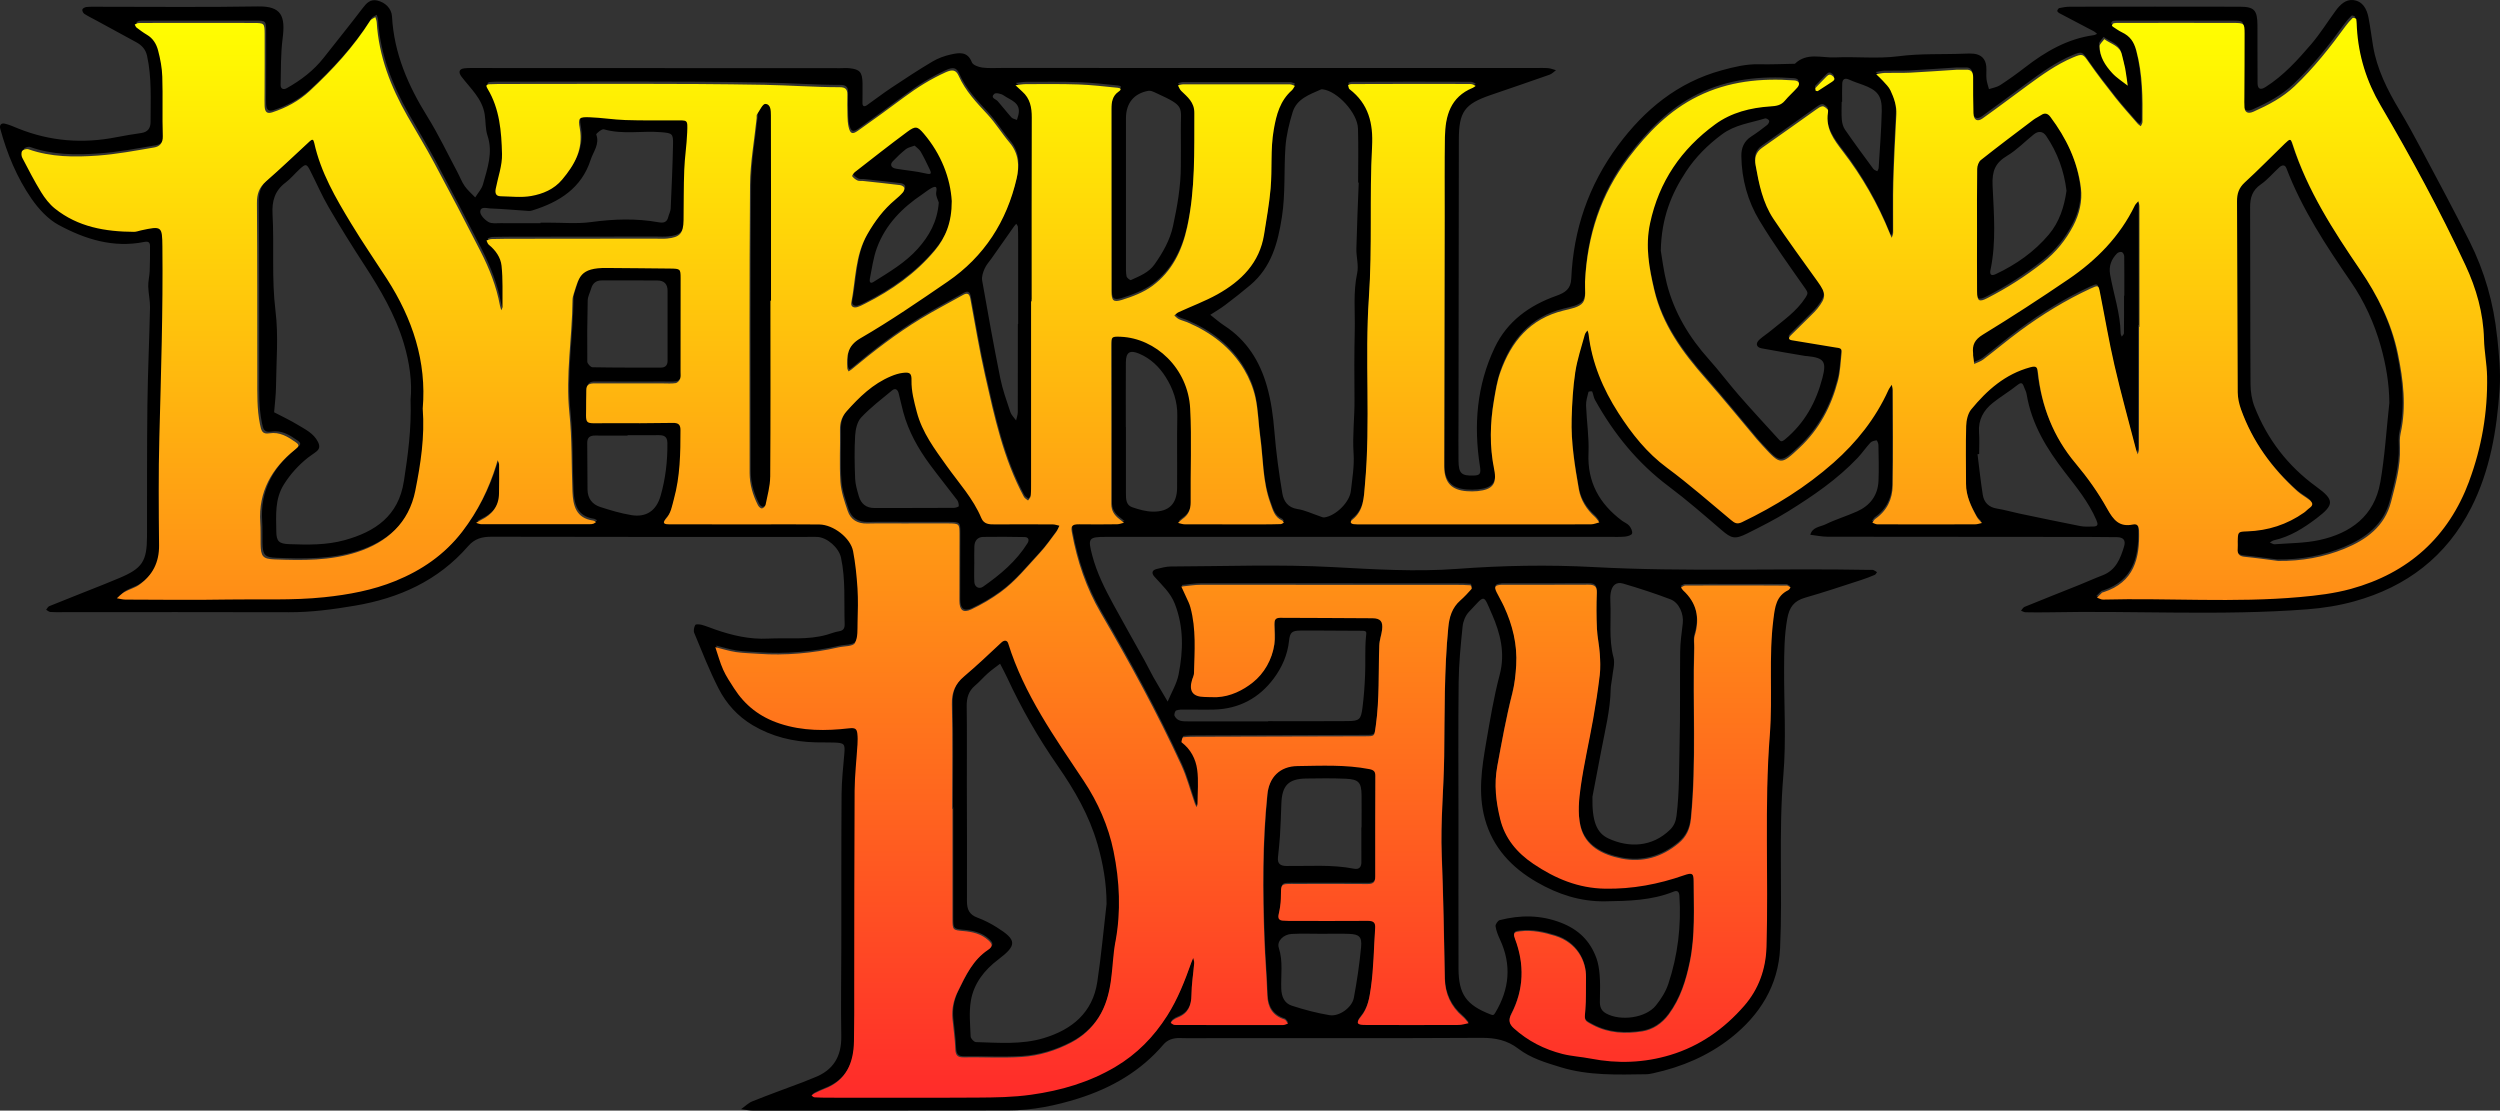
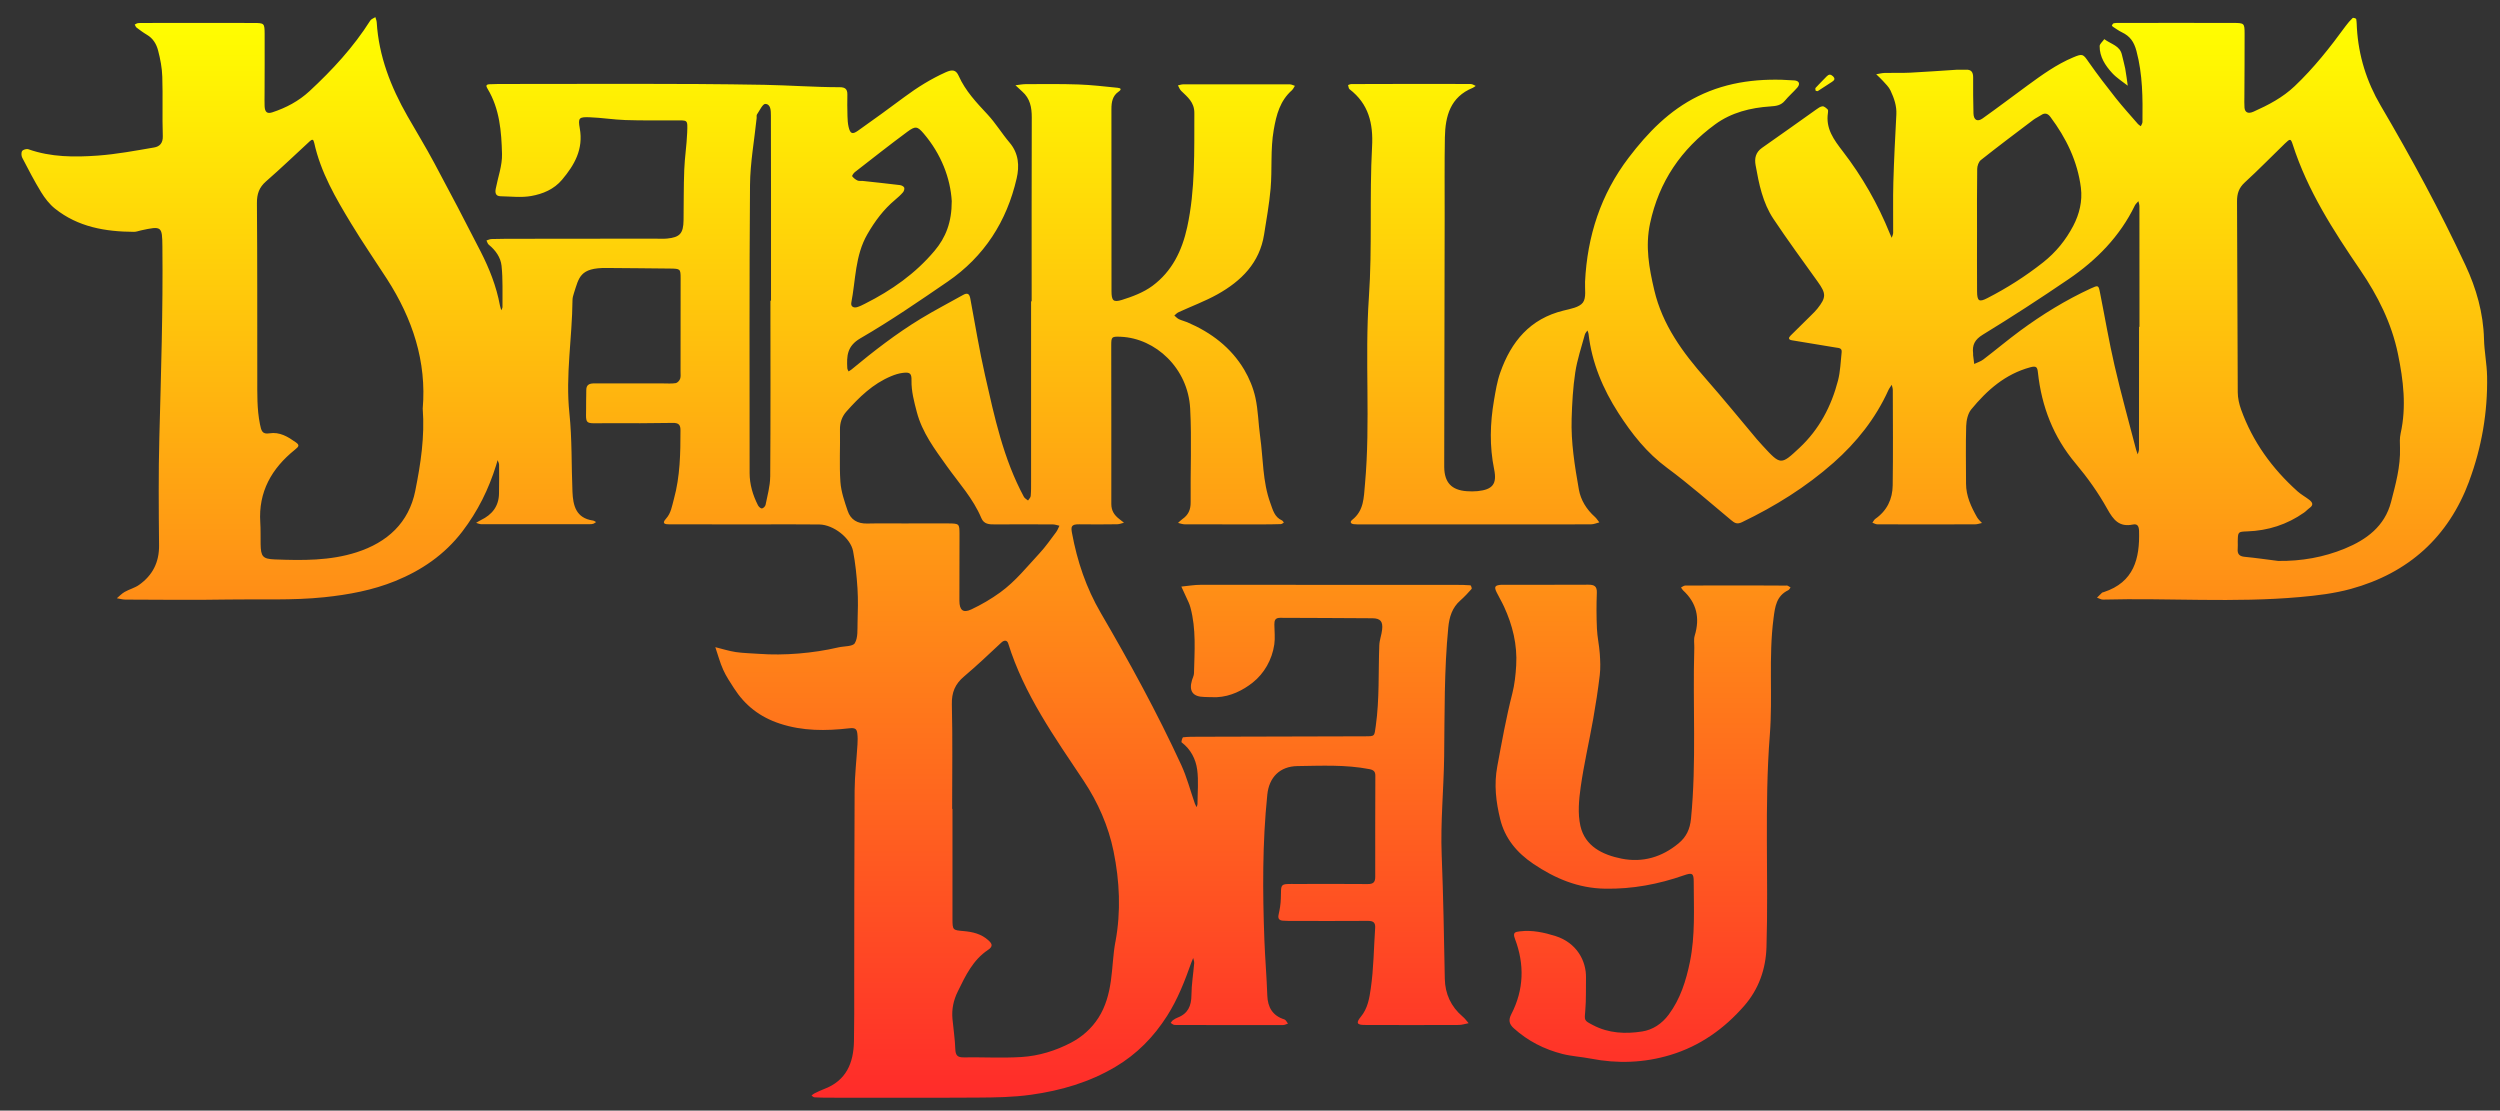
<svg xmlns="http://www.w3.org/2000/svg" width="583" height="259" viewBox="0 0 583 259" fill="none">
  <rect x="0" y="0" width="583" height="259" fill="#333333" stroke="none" />
-   <path d="M582.324 78.541C581.522 70.671 579.402 63.29 575.899 56.289C572.276 49.052 568.435 41.924 564.635 34.772C563.006 31.698 561.326 28.632 559.536 25.643C556.724 20.956 554.301 16.134 553.389 10.687C553.026 8.508 552.764 6.304 552.342 4.134C551.954 2.124 551.017 0.283 548.788 0.021C546.998 -0.182 545.689 1.119 544.668 2.512C542.776 5.096 541.079 7.841 539.002 10.273C535.819 13.989 532.518 17.645 528.313 20.305C527.123 21.057 526.481 20.77 526.464 19.368C526.414 14.876 526.473 10.391 526.439 5.899C526.414 2.369 525.704 1.575 522.344 1.566C509.139 1.533 495.926 1.549 482.721 1.566C481.893 1.566 481.057 1.71 480.247 1.879C480.044 1.921 479.808 2.259 479.757 2.504C479.723 2.647 479.985 2.934 480.171 3.036C482.873 4.463 485.583 5.873 488.285 7.3C488.563 7.444 488.791 7.689 489.044 7.892C488.791 7.993 488.555 8.162 488.293 8.196C482.146 9.032 477.021 12.013 472.226 15.728C470.351 17.181 468.418 18.566 466.434 19.858C465.682 20.348 464.703 20.483 463.825 20.779C463.622 19.993 463.335 19.225 463.251 18.431C463.149 17.46 463.285 16.463 463.2 15.492C463.048 13.744 462.035 12.722 460.287 12.528C459.595 12.452 458.886 12.477 458.185 12.511C453.026 12.722 447.876 12.443 442.692 13.119C437.854 13.752 432.864 13.161 427.959 13.389C424.801 13.533 421.348 12.165 418.57 14.867C415.758 14.918 412.947 15.053 410.144 14.985C407.172 14.918 404.343 15.619 401.54 16.387C391.24 19.191 383.497 25.575 377.275 33.986C370.461 43.2 366.915 53.57 366.417 64.979C366.316 67.377 365.024 68.239 362.938 68.982C356.674 71.203 351.49 74.902 348.56 81.066C344.364 89.891 343.629 99.206 345.123 108.757C345.385 110.455 345.174 110.86 343.612 110.902C340.817 110.978 340.167 110.395 340.125 107.507C340.074 104.281 340.117 101.055 340.125 97.829C340.15 76.084 340.167 54.338 340.201 32.593C340.21 26.073 341.518 24.258 347.597 22.172C352.19 20.593 356.792 19.03 361.368 17.417C361.917 17.223 362.364 16.725 362.854 16.37C362.229 16.201 361.604 15.931 360.971 15.889C359.857 15.813 358.725 15.864 357.602 15.864C316.29 15.864 274.978 15.864 233.666 15.847C232.121 15.847 230.559 15.956 229.039 15.754C228.17 15.636 226.878 15.163 226.633 14.521C225.628 11.911 223.636 12.291 221.736 12.705C220.259 13.026 218.764 13.575 217.464 14.344C214.23 16.26 211.081 18.329 207.948 20.415C205.973 21.724 204.09 23.177 202.157 24.536C201.549 24.959 201.126 24.815 201.126 24.021C201.118 22.476 201.177 20.939 201.143 19.393C201.084 16.818 200.51 16.159 198.079 15.906C197.386 15.83 196.677 15.897 195.976 15.897C167.734 15.889 139.492 15.872 111.25 15.864C110.27 15.864 109.274 15.83 108.303 15.931C107.062 16.058 106.826 16.835 107.628 17.89C109.722 20.635 112.457 23.008 113.031 26.673C113.293 28.311 113.166 30.068 113.681 31.613C115.024 35.608 113.648 39.281 112.634 42.98C112.33 44.086 111.435 45.024 110.819 46.037C109.992 45.167 109.046 44.373 108.371 43.402C107.661 42.38 107.222 41.173 106.631 40.067C104.335 35.76 102.233 31.326 99.657 27.188C95.183 19.985 91.881 12.452 91.417 3.855C91.316 2.022 89.889 0.561 87.972 0.122C86.376 -0.241 85.473 0.705 84.561 1.913C81.615 5.797 78.524 9.589 75.519 13.431C73.154 16.455 70.166 18.718 66.847 20.576C66.062 21.015 65.412 20.686 65.438 19.79C65.53 16.176 65.446 12.519 65.91 8.947C66.586 3.72 65.632 1.406 60.152 1.499C47.648 1.718 35.144 1.566 22.64 1.575C21.795 1.575 20.951 1.549 20.115 1.642C19.777 1.685 19.262 1.963 19.203 2.217C19.136 2.521 19.389 3.053 19.668 3.23C20.605 3.83 21.609 4.311 22.589 4.843C25.654 6.507 28.727 8.162 31.783 9.851C33.041 10.543 33.945 11.464 34.291 13.001C35.422 18.11 35.102 23.278 35.11 28.438C35.11 29.916 34.46 30.794 32.94 31.022C31.023 31.309 29.098 31.605 27.199 31.985C19.347 33.547 11.689 32.964 4.242 29.966C3.212 29.553 2.19 29.08 1.118 28.835C0.316 28.649 -0.182 29.114 0.063 30.034C1.641 35.844 3.938 41.401 7.349 46.341C8.995 48.714 11.165 51.096 13.656 52.447C19.828 55.791 26.447 57.877 33.658 56.416C34.603 56.222 34.983 56.534 34.983 57.379C34.992 59.338 34.983 61.297 34.907 63.248C34.857 64.43 34.536 65.604 34.57 66.778C34.612 68.433 35.017 70.088 34.983 71.735C34.823 79.276 34.468 86.809 34.375 94.35C34.249 104.594 34.308 114.829 34.282 125.073C34.266 130.942 33.176 132.563 27.739 134.835C26.582 135.316 25.426 135.798 24.269 136.262C20.005 137.96 15.733 139.64 11.478 141.363C11.174 141.481 10.996 141.912 10.76 142.199C11.089 142.376 11.402 142.689 11.739 142.714C12.719 142.79 13.707 142.765 14.686 142.756C32.248 142.756 49.818 142.714 67.379 142.773C72.564 142.79 77.621 142.114 82.721 141.253C93.114 139.497 102.182 135.409 109.181 127.353C110.718 125.588 112.432 125.157 114.669 125.166C139.12 125.233 163.572 125.208 188.014 125.208C188.859 125.208 189.703 125.174 190.547 125.208C192.911 125.301 195.63 127.75 196.12 130.038C197.217 135.147 196.804 140.333 196.972 145.484C197.006 146.438 196.753 147.046 195.655 147.215C194.71 147.359 193.789 147.739 192.861 148.009C188.335 149.309 183.691 148.693 179.09 148.921C174.818 149.132 170.799 148.195 166.831 146.818C165.784 146.455 164.754 146.016 163.681 145.72C163.183 145.585 162.271 145.509 162.136 145.746C161.841 146.261 161.68 147.088 161.9 147.612C163.715 151.978 165.438 156.403 167.591 160.6C169.38 164.096 172.023 167.027 175.485 169.096C180.019 171.798 184.966 172.989 190.21 173.116C191.611 173.149 193.021 173.116 194.423 173.158C196.93 173.234 197.091 173.479 196.896 175.767C196.626 178.909 196.28 182.05 196.255 185.192C196.17 196.972 196.213 208.761 196.196 220.55C196.187 227.568 196.061 234.586 196.187 241.595C196.272 246.366 194.338 249.592 189.872 251.298C188.96 251.645 188.073 252.041 187.162 252.388C183.261 253.857 179.335 255.276 175.468 256.821C174.497 257.21 173.703 258.029 172.825 258.654C173.779 258.772 174.742 259 175.696 259C195.512 259 215.319 258.983 235.135 258.949C240.741 258.949 246.204 257.826 251.498 256.154C259.181 253.722 266.012 249.812 271.331 243.563C272.243 242.49 273.585 242.034 275.113 242.076C277.925 242.161 280.736 242.093 283.54 242.085C304.191 242.085 324.852 242.144 345.503 242.026C348.729 242.009 351.49 242.575 354.065 244.551C356.978 246.78 360.481 247.819 363.952 248.875C370.478 250.876 377.199 250.606 383.894 250.513C384.443 250.513 385 250.395 385.541 250.276C392.16 248.832 398.29 246.248 403.626 242.051C410.405 236.714 414.72 229.798 415.117 221.091C415.733 207.68 414.737 194.245 415.877 180.809C416.569 172.592 416.02 164.265 416.054 155.989C416.071 152.088 416.088 148.22 416.78 144.327C417.261 141.599 418.342 140.121 420.985 139.37C425.384 138.12 429.715 136.642 434.071 135.24C435.127 134.903 436.165 134.489 437.195 134.058C437.423 133.965 437.55 133.644 437.719 133.425C437.44 133.256 437.178 133.036 436.883 132.935C436.63 132.85 436.326 132.91 436.047 132.901C414.593 132.479 393.139 133.399 371.677 132.242C361.089 131.668 350.426 131.871 339.762 132.665C330.213 133.374 320.562 132.774 310.937 132.251C298.332 131.567 285.65 132.065 273.011 132.107C271.93 132.107 270.833 132.428 269.76 132.682C268.621 132.952 268.477 133.661 269.22 134.489C270.985 136.465 272.969 138.221 273.974 140.822C276.084 146.236 275.932 151.758 274.852 157.273C274.421 159.469 273.171 161.504 272.302 163.607C271.179 161.69 270.031 159.781 268.933 157.847C268.241 156.631 267.658 155.364 266.974 154.14C264.543 149.749 262.052 145.391 259.654 140.983C257.653 137.309 255.779 133.594 254.706 129.506C253.668 125.529 253.803 125.199 257.94 125.199C277.756 125.182 297.564 125.199 317.379 125.199C336.63 125.199 355.88 125.199 375.13 125.191C376.397 125.191 377.663 125.258 378.921 125.14C379.529 125.09 380.492 124.802 380.601 124.422C380.745 123.907 380.356 123.105 379.951 122.615C379.529 122.1 378.803 121.838 378.246 121.424C372.986 117.489 370.14 112.456 370.436 105.675C370.596 101.984 370.005 98.269 369.87 94.561C369.828 93.506 370.183 92.425 370.436 91.378C370.461 91.276 371.263 91.209 371.297 91.293C371.567 91.927 371.618 92.661 371.947 93.244C376.329 101.131 381.885 107.997 389.18 113.453C393.418 116.628 397.42 120.132 401.447 123.586C403.744 125.562 404.529 125.858 407.425 124.414C410.667 122.793 413.926 121.154 417 119.246C422.817 115.631 428.474 111.772 433.219 106.756C434.266 105.641 435.135 104.357 436.174 103.234C436.495 102.888 437.111 102.761 437.618 102.685C437.71 102.668 438.04 103.369 438.048 103.749C438.09 106.553 438.192 109.365 438.065 112.16C437.913 115.522 436.106 117.903 433.075 119.263C430.669 120.344 428.111 121.104 425.747 122.261C424.472 122.885 422.648 122.877 422.167 124.71C423.526 124.87 424.885 125.166 426.245 125.166C444.372 125.199 462.499 125.191 480.627 125.208C484.983 125.208 489.34 125.208 493.697 125.267C495.166 125.284 495.765 126.002 495.343 127.403C494.49 130.233 493.443 132.977 490.302 134.168C488.479 134.86 486.706 135.671 484.899 136.397C480.644 138.103 476.371 139.784 472.124 141.523C471.787 141.658 471.567 142.114 471.297 142.418C471.652 142.545 472.006 142.773 472.361 142.782C474.185 142.815 476.017 142.832 477.84 142.79C497.884 142.376 517.945 143.626 537.989 142.098C541.772 141.81 545.461 141.219 549.049 140.223C561.208 136.853 570.503 129.785 576.278 118.41C580.694 109.703 582.265 100.279 582.915 90.694C583.185 86.682 582.763 82.654 582.349 78.609L582.324 78.541ZM490.556 8.601C492.194 9.817 494.186 10.113 494.659 12.241C494.895 13.322 495.225 14.377 495.427 15.458C495.672 16.784 495.824 18.135 496.018 19.47C494.794 18.498 493.426 17.654 492.388 16.514C490.784 14.757 489.458 12.739 489.475 10.222C489.475 9.733 490.108 9.243 490.556 8.601ZM429.487 23.734C429.487 23.734 429.554 23.734 429.588 23.734C429.588 22.332 429.537 20.93 429.605 19.529C429.656 18.439 430.213 18.093 431.285 18.591C432.29 19.056 433.354 19.393 434.392 19.773C437.812 21.023 438.901 22.299 438.825 25.879C438.732 30.321 438.369 34.755 438.099 39.188C438.082 39.442 437.896 39.687 437.786 39.931C437.474 39.754 437.052 39.653 436.858 39.383C434.629 36.359 432.4 33.336 430.264 30.245C429.816 29.603 429.58 28.725 429.512 27.931C429.394 26.538 429.478 25.128 429.478 23.726L429.487 23.734ZM423.315 19.993C424.168 19.064 425.054 18.177 425.932 17.274C426.397 16.801 426.836 16.776 427.342 17.257C427.908 17.789 427.764 18.177 427.199 18.541C426.051 19.292 424.894 20.044 423.805 20.753C423.568 20.711 423.34 20.703 423.323 20.652C423.281 20.432 423.197 20.111 423.306 19.993H423.315ZM262.575 27.551C262.584 24.03 264.45 21.783 267.81 21.175C268.046 21.133 268.317 21.175 268.545 21.243C268.941 21.37 269.321 21.555 269.701 21.733C276.591 24.874 275.291 24.84 275.367 30.389C275.409 33.184 275.367 35.979 275.367 38.775C275.367 43.504 274.531 48.14 273.543 52.734C272.834 56.002 271.17 58.924 269.228 61.669C267.861 63.594 265.741 64.379 263.732 65.308C263.546 65.393 262.77 64.793 262.71 64.439C262.533 63.493 262.575 62.496 262.575 61.517C262.567 55.926 262.575 50.336 262.575 44.745C262.575 39.154 262.558 33.285 262.575 27.56V27.551ZM231.876 21.885C232.206 21.572 233.48 21.843 234.038 22.239C235.625 23.371 238.175 23.895 237.491 26.8C237.381 27.188 237.263 27.577 237.153 27.965C236.714 27.779 236.157 27.703 235.87 27.382C234.764 26.158 233.767 24.84 232.67 23.599C232.197 23.067 230.863 22.831 231.868 21.885H231.876ZM114.433 48.613C117.405 48.731 120.368 49.001 123.34 49.196C123.61 49.212 123.897 49.153 124.151 49.069C130.416 47.127 135.625 43.875 137.744 37.254C138.344 35.38 139.889 33.64 139.044 31.36C138.977 31.174 140.353 30.017 140.809 30.152C145.225 31.436 149.733 30.448 154.166 30.828C156.75 31.047 157.003 31.132 156.952 33.648C156.851 38.639 156.631 43.639 156.403 48.63C156.37 49.297 155.998 49.939 155.838 50.606C155.542 51.856 154.732 52.041 153.617 51.839C148.366 50.893 143.131 51.07 137.837 51.788C134.527 52.236 131.108 51.906 127.739 51.923C127.173 51.923 126.616 51.923 126.05 51.923C126.05 51.965 126.05 52.008 126.05 52.05C122.96 52.05 119.879 52.067 116.788 52.041C115.817 52.041 114.669 52.21 113.909 51.771C113.048 51.273 111.959 50.158 111.993 49.356C112.052 48.038 113.546 48.587 114.407 48.621L114.433 48.613ZM147.209 120.116C144.76 119.719 142.354 118.992 139.99 118.232C138.107 117.624 137.027 116.231 137.01 114.162C136.984 110.522 136.967 106.882 136.942 103.251C136.942 102.001 137.601 101.554 138.791 101.571C141.316 101.604 143.84 101.579 146.356 101.579C146.356 101.545 146.356 101.52 146.356 101.486C148.737 101.486 151.126 101.511 153.507 101.478C154.799 101.461 155.618 101.739 155.635 103.302C155.686 107.49 155.204 111.603 154.056 115.614C153.051 119.119 150.704 120.698 147.2 120.124L147.209 120.116ZM310.051 236.739C307.07 236.241 304.115 235.464 301.236 234.518C299.522 233.961 298.855 232.458 298.788 230.549C298.678 227.382 299.244 224.19 298.214 221.023C297.715 219.478 299.294 217.899 301.202 217.797C303.575 217.671 305.948 217.764 308.328 217.764C310.422 217.764 312.525 217.696 314.619 217.781C316.957 217.873 317.641 218.456 317.405 220.88C317.025 224.849 316.451 228.81 315.708 232.728C315.277 234.974 312.288 237.111 310.051 236.739ZM317.481 200.933C317.498 202.158 317.008 202.825 315.733 202.58C310.515 201.558 305.23 202.014 299.978 201.946C298.56 201.93 297.876 201.397 298.019 199.945C298.18 198.29 298.382 196.643 298.484 194.988C298.636 192.48 298.729 189.972 298.813 187.463C298.948 183.199 300.434 181.62 304.588 181.552C307.678 181.501 310.769 181.468 313.85 181.603C316.839 181.738 317.472 182.464 317.515 185.386C317.548 187.911 317.515 190.436 317.515 192.953C317.498 192.953 317.481 192.953 317.464 192.953C317.464 195.613 317.447 198.281 317.472 200.941L317.481 200.933ZM376.253 153.262C375.13 148.963 375.747 144.639 375.535 140.333C375.502 139.64 375.502 138.922 375.62 138.238C375.915 136.482 376.912 135.612 378.524 136.093C382.248 137.191 385.946 138.382 389.568 139.767C391.577 140.535 392.683 143.187 392.422 145.374C392.16 147.57 391.839 149.774 391.814 151.978C391.721 159.122 391.864 166.275 391.679 173.42C391.535 179.019 391.662 184.634 390.969 190.216C390.801 191.568 390.378 192.589 389.433 193.51C385.287 197.538 379.901 197.766 375.08 195.528C372.302 194.236 371.246 191.483 371.356 185.808C371.863 183.148 372.648 179.086 373.416 175.016C374.311 170.261 375.527 165.557 375.611 160.676C375.628 159.849 375.848 159.03 375.932 158.21C376.093 156.555 376.658 154.782 376.27 153.27L376.253 153.262ZM350.139 136C350.282 135.992 350.417 136 350.561 136C357.163 136 363.766 136.017 370.368 135.983C371.736 135.983 372.412 136.313 372.352 137.875C372.243 140.67 372.251 143.483 372.378 146.286C372.462 148.212 372.901 150.12 373.036 152.046C373.155 153.718 373.231 155.424 373.036 157.087C372.631 160.516 372.108 163.928 371.508 167.322C370.571 172.626 369.347 177.887 368.595 183.207C368.173 186.197 367.878 189.423 368.528 192.311C369.608 197.091 373.729 199.067 378.102 199.945C382.999 200.925 387.508 199.616 391.392 196.373C393.198 194.87 394.034 193.079 394.279 190.63C395.579 177.363 394.651 164.071 395.047 150.804C395.081 149.825 394.87 148.777 395.149 147.874C396.39 143.77 395.622 140.248 392.439 137.309C392.236 137.124 392.118 136.862 391.957 136.634C392.287 136.473 392.607 136.186 392.937 136.186C396.871 136.152 400.806 136.169 404.732 136.169C408.666 136.169 412.601 136.161 416.527 136.195C416.848 136.195 417.168 136.499 417.489 136.659C417.32 136.879 417.194 137.191 416.966 137.301C414.171 138.669 413.876 141.143 413.521 143.922C412.347 152.983 413.361 162.095 412.66 171.131C411.376 187.632 412.381 204.142 411.883 220.635C411.731 225.795 410.068 230.49 406.682 234.375C402.021 239.729 396.381 243.749 389.492 245.834C383.379 247.684 377.199 247.903 370.942 246.679C368.773 246.257 366.527 246.138 364.382 245.598C360.144 244.517 356.327 242.575 353.052 239.611C351.945 238.614 351.751 237.694 352.46 236.309C355.416 230.591 355.559 224.663 353.313 218.718C352.731 217.181 353.372 217.097 354.521 216.961C357.357 216.624 360.102 217.232 362.736 218.059C367.709 219.63 369.938 223.878 369.853 227.805C369.803 230.33 369.912 232.863 369.693 235.371C369.473 237.854 369.38 237.753 371.491 238.867C375.139 240.793 379.065 240.953 382.932 240.345C385.363 239.965 387.508 238.58 389.12 236.401C391.848 232.711 393.148 228.489 394.043 224.148C395.318 217.958 394.946 211.641 394.938 205.367C394.938 203.424 394.6 203.205 392.675 203.88C386.731 205.966 380.66 207.115 374.311 207.005C368.055 206.904 362.71 204.657 357.628 201.229C353.744 198.611 350.949 195.233 349.868 190.74C348.898 186.737 348.399 182.751 349.193 178.453C350.248 172.744 351.262 167.052 352.697 161.419C353.237 159.291 353.474 157.045 353.6 154.849C353.879 150.044 352.764 145.492 350.763 141.143C350.24 140.003 349.59 138.922 349.041 137.799C348.408 136.49 348.636 136.152 350.164 136.043L350.139 136ZM347.935 143.238C349.868 147.697 351.067 152.307 349.725 157.366C348.349 162.568 347.479 167.905 346.559 173.217C345.546 179.103 344.642 185.023 346.28 190.976C348.129 197.707 352.562 202.36 358.413 205.73C363.293 208.542 368.502 210.273 374.294 210.189C379.757 210.104 385.161 210.003 390.311 207.917C391.248 207.537 391.586 208.069 391.636 208.88C392.092 215.897 391.273 222.78 389.053 229.443C388.453 231.25 387.356 232.99 386.148 234.485C383.793 237.415 377.925 238.183 374.565 236.351C372.994 235.498 373.053 234.197 373.104 232.762C373.231 228.826 373.087 225.66 372.293 223.464C370.807 219.368 368.097 216.767 364.053 215.188C359.299 213.339 354.554 213.347 349.733 214.571C349.294 214.681 348.695 215.576 348.762 216.016C348.923 217.088 349.362 218.144 349.818 219.14C352.536 225.018 352.005 230.642 348.72 236.14C348.332 236.79 348.18 236.798 347.547 236.545C341.949 234.358 340.15 231.883 340.125 225.879C340.091 214.242 340.117 202.597 340.117 190.96C340.117 180.302 340.032 169.645 340.159 158.987C340.21 154.68 340.64 150.374 341.079 146.092C341.197 144.918 341.729 143.559 342.531 142.714C346.39 138.669 345.799 138.34 347.918 143.221L347.935 143.238ZM274.311 165.676C274.944 165.439 275.687 165.473 276.388 165.473C278.634 165.456 280.88 165.532 283.126 165.473C288.943 165.321 293.637 162.796 297.048 158.202C298.94 155.66 300.257 152.721 300.603 149.445C300.814 147.469 301.278 147.063 303.296 147.046C308.067 147.004 312.846 147.105 317.616 147.097C318.849 147.097 318.646 147.468 318.545 148.524C318.266 151.446 318.469 154.41 318.342 157.349C318.241 159.925 318.055 162.509 317.726 165.059C317.371 167.804 317.008 168.133 314.272 168.158C308.092 168.218 301.912 168.175 295.731 168.175V168.226C289.551 168.226 283.371 168.226 277.19 168.226C275.899 168.226 274.573 168.294 273.906 166.934C273.754 166.63 274.033 165.769 274.294 165.667L274.311 165.676ZM274.505 113.714C274.472 117.464 272.648 119.356 268.857 119.313C267.236 119.296 265.581 118.815 264.028 118.283C262.609 117.802 262.567 116.417 262.567 115.108C262.584 109.939 262.567 104.771 262.567 99.603H262.542C262.542 94.578 262.516 89.545 262.55 84.52C262.567 82.156 263.462 81.556 265.64 82.468C268.3 83.583 270.351 85.559 271.837 87.924C273.543 90.626 274.607 93.615 274.548 96.951C274.438 102.533 274.548 108.124 274.497 113.714H274.505ZM298.762 121.83C297.217 121.881 295.672 121.897 294.127 121.897C288.225 121.897 282.324 121.906 276.422 121.881C275.89 121.881 275.367 121.669 274.835 121.551C275.172 121.247 275.485 120.909 275.848 120.656C277.224 119.702 277.79 118.477 277.773 116.746C277.697 109.45 278.043 102.145 277.663 94.865C277.173 85.432 269.592 78.44 261.52 78.085C259.384 77.993 259.283 78.085 259.283 80.053C259.283 92.4 259.333 104.746 259.299 117.084C259.299 118.68 259.975 119.727 261.132 120.622C261.503 120.909 261.875 121.205 262.246 121.5C261.714 121.627 261.191 121.855 260.659 121.864C257.712 121.897 254.757 121.923 251.81 121.872C249.868 121.838 249.894 122.531 250.147 123.924C251.354 130.503 253.44 136.71 256.851 142.579C263.58 154.148 269.997 165.904 275.586 178.073C276.912 180.952 277.705 184.069 278.752 187.075C278.854 187.371 279.031 187.641 279.174 187.919C279.242 187.658 279.36 187.387 279.369 187.126C279.386 184.457 279.647 181.763 279.293 179.145C278.963 176.671 277.79 174.408 275.671 172.786C275.544 172.685 275.848 171.621 276.017 171.604C277.123 171.469 278.254 171.477 279.377 171.477C292.303 171.435 305.23 171.393 318.156 171.376C320.74 171.376 320.529 171.46 320.883 168.944C321.761 162.686 321.466 156.412 321.702 150.137C321.745 148.913 322.226 147.713 322.361 146.489C322.572 144.597 321.989 143.837 320.107 143.812C312.938 143.736 305.779 143.761 298.61 143.711C297.403 143.702 297.26 144.386 297.268 145.315C297.285 146.86 297.471 148.431 297.251 149.934C296.728 153.515 294.87 156.724 292.227 158.827C289.982 160.617 287.069 162.095 283.894 162.239C282.915 162.281 281.927 162.205 280.948 162.188C278.279 162.149 277.325 160.84 278.085 158.261C278.246 157.729 278.533 157.205 278.55 156.673C278.676 151.514 279.098 146.337 277.714 141.262C277.604 140.865 277.469 140.468 277.292 140.088C276.743 138.855 276.169 137.639 275.603 136.414C277.114 136.271 278.617 136 280.129 136C299.936 135.983 319.752 136 339.559 136.017C340.682 136.017 341.805 136.034 342.928 136.119C343.055 136.127 343.317 136.836 343.207 136.955C342.371 137.9 341.51 138.829 340.564 139.665C338.656 141.346 338.006 143.516 337.77 145.948C336.79 155.981 336.934 166.047 336.807 176.114C336.706 183.79 335.929 191.475 336.233 199.117C336.613 208.753 336.773 218.38 336.959 228.016C337.027 231.478 338.394 234.501 341.113 236.815C341.636 237.263 342.042 237.846 342.506 238.361C341.729 238.504 340.961 238.766 340.184 238.775C332.881 238.808 325.569 238.808 318.266 238.775C316.518 238.775 316.223 238.276 317.405 236.858C319.026 234.898 319.389 232.475 319.718 230.262C320.402 225.592 320.419 220.838 320.74 216.117C320.833 214.808 320.233 214.462 319.009 214.47C313.386 214.512 307.771 214.495 302.148 214.487C301.169 214.487 300.181 214.512 299.201 214.419C298.382 214.343 298.045 213.921 298.256 213.001C298.534 211.793 298.737 210.552 298.771 209.327C298.881 205.569 298.433 205.856 302.57 205.856C308.05 205.856 313.529 205.831 319.009 205.873C320.25 205.882 320.757 205.485 320.757 204.21C320.731 196.356 320.757 188.502 320.782 180.64C320.782 179.652 320.47 179.238 319.389 179.035C313.842 177.963 308.244 178.25 302.663 178.326C298.551 178.385 296.044 180.936 295.622 185.014C294.465 196.314 294.524 207.655 294.946 218.963C295.107 223.253 295.478 227.568 295.622 231.875C295.714 234.611 296.821 236.621 299.615 237.482C299.944 237.584 300.147 238.099 300.409 238.42C300.02 238.547 299.641 238.775 299.252 238.775C290.826 238.791 282.391 238.791 273.965 238.758C273.661 238.758 273.357 238.445 273.053 238.276C273.231 238.057 273.366 237.795 273.585 237.643C273.923 237.398 274.286 237.187 274.674 237.035C277.114 236.097 277.874 234.265 277.891 231.757C277.908 229.274 278.33 226.8 278.533 224.317C278.567 223.928 278.381 223.515 278.296 223.118C278.161 223.456 278.009 223.793 277.883 224.14C276.363 228.463 274.716 232.711 272.234 236.621C269.11 241.544 265.193 245.573 260.144 248.562C254.073 252.16 247.555 254.068 240.556 255.048C236.36 255.639 232.214 255.681 228.035 255.715C216.518 255.791 204.993 255.74 193.469 255.74C192.346 255.74 191.223 255.723 190.1 255.656C189.863 255.639 189.644 255.386 189.416 255.242C189.619 255.082 189.804 254.87 190.041 254.761C190.792 254.389 191.544 254.018 192.329 253.722C197.513 251.771 199.21 247.633 199.303 242.558C199.379 238.352 199.353 234.138 199.362 229.933C199.387 214.639 199.362 199.354 199.455 184.06C199.48 180.454 199.911 176.857 200.122 173.251C200.172 172.415 200.181 171.562 200.088 170.726C199.953 169.594 199.573 169.332 198.155 169.493C192.751 170.109 187.39 170.16 182.037 168.395C177.393 166.858 173.94 164.156 171.373 160.144C170.47 158.742 169.532 157.341 168.849 155.82C168.089 154.131 167.616 152.307 167.016 150.542C168.604 150.939 170.183 151.446 171.795 151.691C173.585 151.961 175.409 151.97 177.224 152.105C182.957 152.535 189.813 151.97 195.647 150.602C196.981 150.289 199.016 150.424 199.497 149.613C200.265 148.338 200.088 146.438 200.139 144.8C200.223 142.14 200.291 139.463 200.122 136.803C199.936 133.906 199.64 130.984 199.1 128.138C198.509 125.039 194.532 121.948 191.248 121.897C186.334 121.821 181.412 121.881 176.498 121.881C169.752 121.881 163.006 121.889 156.268 121.864C155.424 121.864 154.411 121.771 155.534 120.546C156.707 119.254 156.918 117.599 157.366 115.978C158.835 110.666 158.903 105.261 158.903 99.831C158.903 98.522 158.345 98.176 157.121 98.184C152.064 98.252 147.006 98.294 141.949 98.252C135.937 98.201 137.018 99.105 136.934 93.109C136.925 92.264 136.984 91.428 136.967 90.584C136.942 89.283 137.651 88.945 138.833 88.954C144.169 88.988 149.514 88.971 154.85 88.962C155.829 88.962 156.834 89.038 157.788 88.895C158.185 88.836 158.649 88.329 158.81 87.915C159.004 87.417 158.911 86.809 158.919 86.252C158.936 78.955 158.962 71.659 158.936 64.371C158.936 62.218 158.869 62.175 156.479 62.142C151.566 62.074 146.643 62.066 141.729 62.006C135.456 61.93 135.279 64.227 134.088 67.892C133.919 68.416 133.759 68.973 133.759 69.514C133.683 78.313 132.113 87.105 133.033 95.879C133.675 102.018 133.489 108.141 133.751 114.263C133.886 117.481 134.57 120.411 138.521 120.977C138.774 121.011 139.002 121.213 139.247 121.332C139.036 121.467 138.842 121.653 138.614 121.729C138.352 121.813 138.057 121.83 137.778 121.83C129.352 121.83 120.917 121.847 112.491 121.83C112.094 121.83 111.706 121.627 111.309 121.517C111.689 121.298 112.043 121.044 112.44 120.859C115.041 119.609 116.603 117.641 116.645 114.677C116.679 112.431 116.679 110.184 116.662 107.946C116.662 107.583 116.442 107.229 116.324 106.874C116.206 107.271 116.096 107.668 115.978 108.056C114.239 113.672 111.706 118.823 108.092 123.553C103.963 128.974 98.577 132.622 92.481 135.105C87.238 137.242 81.665 138.289 75.915 138.889C68.486 139.665 61.098 139.285 53.693 139.421C45.689 139.564 37.677 139.463 29.664 139.437C28.989 139.437 28.322 139.235 27.646 139.125C28.246 138.627 28.794 138.027 29.47 137.647C30.542 137.039 31.809 136.727 32.805 136.017C35.98 133.779 37.525 130.731 37.482 126.753C37.398 118.334 37.331 109.914 37.55 101.503C37.938 86.682 38.411 71.862 38.259 57.024C38.209 52.252 38.141 52.168 33.261 53.232C32.721 53.35 32.189 53.578 31.648 53.57C24.987 53.528 18.595 52.438 13.225 48.131C11.95 47.11 10.878 45.725 10.025 44.314C8.43 41.705 7.028 38.977 5.618 36.258C5.39 35.827 5.348 35.059 5.601 34.696C5.829 34.366 6.64 34.13 7.045 34.282C12.305 36.148 17.768 36.165 23.188 35.768C27.596 35.447 31.977 34.62 36.343 33.868C37.592 33.657 38.411 32.871 38.352 31.233C38.2 26.605 38.377 21.978 38.234 17.35C38.166 15.289 37.778 13.212 37.255 11.21C36.866 9.741 36.081 8.381 34.637 7.545C33.801 7.056 33.016 6.464 32.248 5.882C32.045 5.73 31.961 5.409 31.817 5.172C32.062 5.054 32.29 4.877 32.543 4.843C32.957 4.784 33.379 4.801 33.801 4.801C42.371 4.801 50.941 4.784 59.511 4.801C62.01 4.801 62.06 4.86 62.069 7.393C62.094 12.021 62.06 16.649 62.052 21.285C62.052 22.265 62.018 23.253 62.06 24.232C62.119 25.617 62.643 26.065 63.867 25.66C67.076 24.604 69.997 23.059 72.496 20.736C77.849 15.771 82.754 10.442 86.663 4.243C86.9 3.872 87.449 3.703 87.854 3.441C87.964 3.838 88.149 4.226 88.166 4.623C88.648 12.562 91.451 19.74 95.335 26.563C97.403 30.195 99.581 33.767 101.549 37.449C105.23 44.331 108.852 51.248 112.39 58.206C114.399 62.167 116.037 66.296 116.848 70.696C116.923 71.102 117.067 71.49 117.177 71.878C117.278 71.625 117.464 71.372 117.455 71.118C117.422 67.901 117.574 64.666 117.236 61.483C117.033 59.566 115.86 57.868 114.272 56.585C114.002 56.365 113.901 55.926 113.724 55.588C114.112 55.47 114.5 55.259 114.897 55.25C116.864 55.2 118.832 55.191 120.799 55.191C131.479 55.174 142.151 55.166 152.832 55.157C153.811 55.157 154.808 55.234 155.779 55.141C158.767 54.845 159.57 53.941 159.62 50.876C159.688 46.949 159.637 43.022 159.781 39.095C159.89 36.19 160.355 33.302 160.465 30.397C160.583 27.197 160.642 27.56 157.45 27.551C153.659 27.534 149.86 27.593 146.069 27.467C143.3 27.374 140.547 26.918 137.778 26.817C135.313 26.724 135.009 26.892 135.456 29.426C136.326 34.282 134.24 37.93 131.327 41.401C129.436 43.656 126.836 44.711 124.142 45.201C121.829 45.615 119.38 45.302 116.999 45.26C115.817 45.235 115.716 44.416 115.885 43.495C116.4 40.793 117.422 38.074 117.346 35.388C117.202 30.161 116.805 24.857 113.985 20.17C113.614 19.562 113.538 19.174 114.391 19.106C115.091 19.056 115.792 19.039 116.493 19.047C137.145 19.064 157.805 18.87 178.448 19.241C184.283 19.351 190.142 19.799 196.002 19.799C197.234 19.799 197.791 20.246 197.766 21.505C197.732 23.185 197.749 24.874 197.791 26.555C197.817 27.382 197.851 28.235 198.045 29.038C198.425 30.659 198.906 30.904 200.232 29.958C203.87 27.382 207.476 24.747 211.047 22.087C214.061 19.841 217.211 17.873 220.664 16.311C222.2 15.619 223.062 15.72 223.686 17.147C225.248 20.669 227.832 23.396 230.416 26.166C232.307 28.193 233.759 30.625 235.557 32.753C237.694 35.27 237.837 38.226 237.187 41.097C234.89 51.112 229.664 59.321 221.128 65.19C214.475 69.767 207.797 74.361 200.823 78.415C197.648 80.256 197.606 82.578 197.749 85.407C197.766 85.66 197.935 85.905 198.036 86.159C198.264 86.015 198.509 85.897 198.712 85.728C203.862 81.447 209.139 77.334 214.872 73.846C218.08 71.887 221.432 70.164 224.708 68.306C225.738 67.724 226.186 68.036 226.397 69.151C227.503 75.13 228.482 81.134 229.825 87.054C232.02 96.766 234.08 106.545 238.876 115.446C239.07 115.8 239.509 116.02 239.838 116.298C240.058 115.944 240.429 115.606 240.463 115.243C240.564 114.128 240.547 113.005 240.547 111.882C240.547 97.855 240.547 83.828 240.547 69.801C240.59 69.801 240.64 69.801 240.682 69.801C240.682 55.495 240.657 41.181 240.708 26.876C240.708 24.528 240.336 22.434 238.487 20.812C237.947 20.339 237.432 19.833 236.908 19.343C237.727 19.25 238.546 19.081 239.365 19.081C243.443 19.081 247.513 19.014 251.591 19.157C254.639 19.267 257.678 19.63 260.718 19.934C261.427 20.002 261.714 20.297 260.912 20.846C259.494 21.817 259.249 23.287 259.257 24.9C259.274 39.07 259.257 53.241 259.274 67.403C259.274 69.59 259.662 70.105 261.672 69.472C264.163 68.695 266.738 67.715 268.806 66.187C273.357 62.817 275.704 57.987 276.903 52.472C278.811 43.656 278.524 34.746 278.567 25.82C278.575 23.303 276.996 22.104 275.502 20.652C275.164 20.322 274.995 19.807 274.75 19.377C275.147 19.292 275.544 19.132 275.949 19.132C284.24 19.115 292.531 19.115 300.814 19.132C301.202 19.132 301.591 19.36 301.979 19.478C301.751 19.824 301.582 20.246 301.287 20.508C298.518 22.983 297.673 26.175 297.057 29.747C296.263 34.349 296.719 38.943 296.322 43.512C296.01 47.084 295.368 50.623 294.811 54.169C293.773 60.816 289.492 65.055 283.945 68.163C281.049 69.784 277.891 70.95 274.86 72.351C274.497 72.52 274.218 72.858 273.906 73.111C274.261 73.398 274.581 73.77 274.978 73.964C275.595 74.26 276.295 74.403 276.929 74.682C282.459 77.055 287.103 80.568 290.193 85.779C291.375 87.772 292.295 90.026 292.785 92.281C293.435 95.254 293.469 98.345 293.891 101.368C294.608 106.562 294.431 111.89 296.28 116.932C296.863 118.519 297.217 120.158 298.965 120.943C299.151 121.028 299.261 121.281 299.413 121.458C299.176 121.585 298.94 121.805 298.695 121.813L298.762 121.83ZM137.052 70.054C137.077 69.125 137.601 68.205 137.862 67.276C138.217 66.043 139.028 65.393 140.302 65.393C144.651 65.384 148.99 65.376 153.339 65.41C154.85 65.418 155.669 66.229 155.677 67.766C155.694 70.569 155.677 73.365 155.677 76.168C155.677 78.829 155.677 81.489 155.677 84.149C155.677 85.154 155.171 85.72 154.149 85.72C148.822 85.72 143.494 85.745 138.166 85.644C137.736 85.644 136.967 84.799 136.959 84.343C136.908 79.589 136.934 74.826 137.052 70.071V70.054ZM237.347 96.09C237.347 96.74 237.094 97.39 236.951 98.041C236.495 97.399 235.861 96.808 235.617 96.098C234.747 93.48 233.801 90.862 233.261 88.177C231.741 80.61 230.365 73.01 229.039 65.41C228.887 64.548 229.234 63.51 229.605 62.665C229.985 61.787 230.669 61.044 231.235 60.25C232.982 57.75 234.738 55.259 236.495 52.768C236.638 52.565 236.815 52.379 236.984 52.185C237.119 52.421 237.356 52.641 237.373 52.886C237.432 53.857 237.432 54.837 237.432 55.816C237.432 62.395 237.432 68.965 237.432 75.543H237.364C237.364 82.401 237.373 89.249 237.347 96.107V96.09ZM308.827 120.664C308.472 120.715 308.067 120.479 307.695 120.36C305.981 119.795 304.31 118.967 302.553 118.705C300.282 118.367 299.337 116.805 299.041 115.057C298.239 110.277 297.58 105.455 297.192 100.625C296.897 97.01 296.424 93.455 295.427 89.993C293.764 84.191 290.708 79.318 285.532 75.949C284.375 75.197 283.337 74.268 282.239 73.415C283.396 72.664 284.603 71.971 285.701 71.135C287.702 69.624 289.686 68.07 291.603 66.448C296.5 62.294 298.011 56.635 298.948 50.555C299.784 45.117 299.387 39.687 299.767 34.265C299.961 31.537 300.637 28.793 301.439 26.166C302.401 23.025 305.39 22.054 308.058 20.855C308.176 20.804 308.337 20.821 308.48 20.838C311.858 21.235 316.569 26.318 316.679 29.958C316.814 34.164 316.712 38.378 316.712 42.583C316.763 42.583 316.805 42.583 316.856 42.583C316.662 47.726 316.425 52.861 316.307 58.004C316.265 59.904 316.881 61.897 316.493 63.695C315.53 68.146 316.029 72.605 315.927 77.064C315.809 82.392 315.809 87.721 315.868 93.058C315.919 97.297 315.362 101.511 315.657 105.776C315.851 108.656 315.345 111.586 315.024 114.483C314.728 117.134 311.52 120.276 308.843 120.664H308.827ZM488.082 122.784C487.102 122.801 486.098 122.869 485.144 122.683C480.407 121.754 475.687 120.757 470.959 119.769C469.203 119.398 467.481 118.891 465.708 118.604C463.774 118.3 462.668 117.185 462.381 115.37C461.883 112.228 461.554 109.07 461.157 105.92C461.283 105.903 461.41 105.886 461.537 105.877C461.537 104.197 461.638 102.516 461.511 100.844C461.292 97.914 462.55 95.684 464.728 93.945C466.569 92.475 468.629 91.268 470.461 89.79C471.652 88.819 471.77 89.731 472.082 90.449C472.302 90.955 472.538 91.471 472.623 92.002C473.779 98.927 477.309 104.67 481.513 110.108C484.232 113.621 487.06 117.075 488.85 121.222C489.298 122.261 489.331 122.767 488.09 122.793L488.082 122.784ZM575.519 111.797C570.672 124.862 561.376 133.264 547.952 136.963C544.093 138.027 540.1 138.5 536.056 138.863C520.79 140.231 505.508 139.049 490.243 139.454C489.779 139.463 489.306 139.159 488.842 138.998C489.23 138.61 489.61 138.213 490.015 137.841C490.108 137.757 490.277 137.748 490.412 137.706C497.445 135.409 498.83 129.878 498.636 123.426C498.602 122.421 498.332 121.703 497.226 121.923C494.034 122.581 492.675 120.876 491.231 118.275C489.154 114.525 486.621 110.961 483.86 107.668C478.659 101.478 475.941 94.367 475.088 86.454C474.953 85.204 474.742 84.816 473.298 85.213C467.464 86.8 463.225 90.567 459.553 95.051C458.751 96.031 458.413 97.618 458.379 98.936C458.244 103.42 458.345 107.913 458.345 112.397C458.345 115.285 459.536 117.793 460.912 120.234C461.191 120.732 461.672 121.129 462.06 121.568C461.528 121.678 460.996 121.881 460.456 121.881C452.866 121.897 445.284 121.897 437.694 121.881C437.305 121.881 436.925 121.627 436.537 121.5C436.765 121.196 436.934 120.8 437.229 120.597C439.948 118.697 441.214 115.978 441.265 112.802C441.375 105.371 441.299 97.931 441.29 90.499C441.29 90.103 441.13 89.697 441.045 89.3C440.784 89.722 440.463 90.111 440.26 90.558C437.271 97.162 432.873 102.728 427.486 107.499C421.086 113.182 413.876 117.667 406.167 121.382C405.01 121.94 404.453 121.576 403.634 120.892C398.712 116.78 393.891 112.515 388.732 108.698C384.004 105.202 380.5 100.735 377.41 95.921C373.788 90.28 371.204 84.149 370.436 77.393C370.402 77.131 370.259 76.878 370.174 76.616C369.971 76.937 369.676 77.233 369.575 77.587C368.789 80.517 367.802 83.422 367.346 86.404C366.805 89.967 366.611 93.59 366.501 97.196C366.333 102.77 367.227 108.267 368.182 113.731C368.621 116.222 369.971 118.393 371.905 120.132C372.31 120.496 372.606 120.994 372.952 121.424C372.302 121.585 371.66 121.881 371.01 121.881C364.83 121.914 358.649 121.897 352.46 121.897H344.034C335.186 121.897 326.329 121.897 317.481 121.897C316.924 121.897 316.358 121.897 315.801 121.847C315.058 121.771 314.787 121.323 315.404 120.833C318.148 118.655 318.089 115.657 318.376 112.515C319.693 97.981 318.291 83.389 319.288 68.889C320.098 57.134 319.397 45.395 320.031 33.674C320.318 28.294 319.237 23.7 314.779 20.28C314.551 20.103 314.551 19.638 314.441 19.309C314.703 19.233 314.956 19.09 315.218 19.081C319.997 19.064 324.767 19.056 329.546 19.047C334.038 19.047 338.538 19.047 343.03 19.073C343.41 19.073 343.781 19.36 344.161 19.512C343.933 19.664 343.73 19.858 343.485 19.959C338.251 22.096 337.069 26.555 336.984 31.52C336.875 37.694 336.942 43.867 336.934 50.04C336.9 68.838 336.866 87.636 336.832 106.435C336.832 107.136 336.824 107.837 336.832 108.538C336.891 112.118 338.538 113.892 342.084 114.145C342.92 114.204 343.773 114.213 344.608 114.128C348.112 113.765 349.159 112.456 348.458 109.053C347.352 103.665 347.496 98.328 348.425 92.906C348.805 90.71 349.134 88.549 349.877 86.446C352.435 79.209 356.817 73.871 364.635 71.963C366.231 71.574 368.3 71.22 369.127 70.097C369.963 68.973 369.549 66.904 369.625 65.249C370.14 54.575 373.281 44.83 379.791 36.258C384.232 30.414 389.222 25.237 395.942 21.919C403.06 18.414 410.583 17.662 418.35 18.228C419.49 18.313 419.794 19.056 419.043 19.917C418.122 20.973 417.05 21.902 416.155 22.974C415.252 24.064 414.129 24.215 412.803 24.3C408.176 24.604 403.71 25.719 399.936 28.48C392.025 34.273 386.841 41.84 384.764 51.619C383.616 57.024 384.536 62.057 385.743 67.192C387.643 75.316 392.379 81.776 397.766 87.907C401.819 92.518 405.677 97.297 409.62 101.993C410.068 102.533 410.549 103.048 411.022 103.564C415.167 108.065 415.21 108.107 419.566 104.011C424.151 99.704 426.979 94.316 428.533 88.295C429.082 86.167 429.141 83.912 429.377 81.708C429.487 80.703 428.71 80.72 428.018 80.602C424.598 80.053 421.187 79.487 417.776 78.904C416.949 78.761 416.966 78.33 417.489 77.807C419.085 76.228 420.689 74.657 422.276 73.069C422.775 72.571 423.281 72.081 423.72 71.532C425.814 68.889 425.78 68.002 423.822 65.249C420.343 60.377 416.805 55.546 413.496 50.563C411.005 46.806 410.118 42.406 409.342 38.031C409.063 36.444 409.342 35.025 410.836 33.978C415.066 31.03 419.237 28.007 423.45 25.026C423.906 24.705 424.413 24.317 424.919 24.275C425.299 24.241 425.772 24.672 426.11 24.992C426.262 25.136 426.228 25.533 426.186 25.803C425.637 29.468 427.545 32.052 429.656 34.805C434.164 40.675 437.829 47.093 440.598 53.984C440.733 54.322 440.893 54.651 441.037 54.98C441.155 54.592 441.366 54.212 441.375 53.823C441.4 49.896 441.307 45.961 441.417 42.043C441.569 36.756 441.839 31.47 442.118 26.192C442.227 24.165 441.577 22.349 440.758 20.593C440.37 19.748 439.627 19.064 438.994 18.346C438.504 17.797 437.947 17.308 437.423 16.793C438.099 16.683 438.774 16.497 439.45 16.48C441.417 16.429 443.384 16.522 445.351 16.421C448.965 16.244 452.57 15.956 456.175 15.737C456.876 15.695 457.585 15.762 458.286 15.728C459.561 15.661 460.009 16.303 460 17.51C459.983 20.314 460 23.118 460.076 25.93C460.118 27.475 460.98 27.974 462.204 27.104C465.716 24.587 469.161 21.969 472.648 19.419C476.025 16.945 479.411 14.495 483.303 12.849C485.532 11.911 485.591 12.046 486.959 14.023C488.935 16.877 491.062 19.638 493.215 22.358C494.862 24.435 496.643 26.411 498.382 28.413C498.56 28.615 498.821 28.75 499.049 28.919C499.185 28.59 499.429 28.261 499.429 27.931C499.497 22.366 499.489 16.843 498.028 11.354C497.454 9.192 496.525 7.892 494.651 6.996C493.908 6.642 493.224 6.135 492.531 5.687C492.422 5.62 492.295 5.409 492.32 5.35C492.43 5.164 492.59 4.911 492.768 4.877C493.173 4.792 493.604 4.809 494.026 4.809C502.874 4.809 511.731 4.792 520.579 4.809C523.146 4.809 523.205 4.86 523.214 7.317C523.23 12.224 523.18 17.139 523.163 22.045C523.163 22.89 523.121 23.734 523.188 24.57C523.273 25.71 524.016 26.099 525.316 25.516C528.769 23.979 532.079 22.239 534.865 19.579C539.348 15.323 543.139 10.501 546.753 5.519C547.243 4.851 547.8 4.218 548.391 3.644C548.501 3.542 549.176 3.754 549.201 3.889C549.328 4.573 549.32 5.282 549.362 5.983C549.75 12.469 551.625 18.515 554.901 24.106C562.027 36.258 568.73 48.638 574.657 61.407C577.165 66.811 578.811 72.554 578.963 78.634C579.031 81.539 579.63 84.427 579.681 87.332C579.833 95.727 578.431 103.918 575.51 111.78L575.519 111.797ZM410.313 51.442C413.605 56.914 417.371 62.116 421.044 67.36C421.652 68.23 421.618 68.492 421.061 69.37C418.975 72.638 415.834 74.733 412.947 77.131C412.094 77.841 411.14 78.44 410.313 79.183C409.342 80.053 409.536 80.99 410.785 81.227C414.188 81.877 417.607 82.426 421.018 83.017C421.154 83.043 421.297 83.017 421.441 83.043C425.409 83.448 425.975 84.318 424.995 88.109C423.526 93.759 420.875 98.632 416.29 102.44C415.446 103.141 415.252 102.947 414.787 102.44C411.68 99.029 408.548 95.651 405.517 92.18C403.136 89.452 400.966 86.53 398.551 83.836C393.908 78.668 390.421 72.875 388.698 66.136C387.947 63.206 387.601 60.165 387.297 58.468C387.44 50.792 389.779 45.176 393.182 40.007C395.402 36.63 398.247 33.792 401.566 31.326C404.63 29.054 408.202 28.683 411.604 27.619C411.866 27.534 412.466 27.872 412.567 28.142C412.66 28.387 412.381 28.919 412.119 29.13C410.92 30.068 409.696 30.997 408.413 31.816C406.707 32.914 406.049 34.476 406.083 36.427C406.159 41.815 407.577 46.907 410.313 51.45V51.442ZM90.64 64.607C87.862 60.284 84.95 56.044 82.29 51.645C78.71 45.708 75.206 39.695 73.695 32.804C73.509 31.934 73.222 31.917 72.665 32.441C69.279 35.574 65.953 38.775 62.482 41.806C60.853 43.233 60.338 44.787 60.355 46.924C60.465 60.52 60.422 74.116 60.439 87.713C60.439 91.327 60.338 94.924 61.064 98.522C61.359 100.008 61.554 100.912 63.251 100.642C65.674 100.253 67.565 101.435 69.406 102.736C70.335 103.395 70.132 103.724 69.212 104.459C63.808 108.808 60.65 114.297 61.14 121.484C61.25 123.156 61.182 124.845 61.216 126.525C61.275 129.396 61.68 129.971 64.509 130.08C70.925 130.325 77.359 130.427 83.565 128.417C90.708 126.111 95.731 121.551 97.243 114.018C98.501 107.761 99.463 101.419 98.974 94.849C99.911 83.845 96.593 73.855 90.649 64.599L90.64 64.607ZM94.178 112.228C92.937 120.318 87.516 123.992 80.356 125.968C76.135 127.133 71.787 127.057 67.455 126.897C65.041 126.812 64.45 126.238 64.433 123.899C64.399 120.158 64.036 116.408 66.231 112.929C67.759 110.505 69.608 108.487 71.804 106.73C72.454 106.215 73.18 105.793 73.822 105.261C74.564 104.645 74.615 103.977 74.151 103.057C73.138 101.03 71.196 100.143 69.439 99.071C67.666 97.99 65.767 97.112 63.926 96.141C64.078 94.139 64.348 92.138 64.365 90.136C64.424 84.25 64.965 78.296 64.247 72.503C63.31 64.954 63.968 57.438 63.555 49.922C63.386 46.898 64.078 44.466 66.586 42.583C67.81 41.663 68.789 40.43 69.929 39.391C71.297 38.15 71.508 38.183 72.327 39.779C73.779 42.617 75.037 45.573 76.641 48.317C79.301 52.886 82.096 57.379 84.983 61.812C88.707 67.546 92.143 73.373 94.144 79.994C95.537 84.596 96.137 89.224 95.748 93.193C95.968 100.135 95.115 106.173 94.186 112.228H94.178ZM233.683 149.478C230.829 152.164 227.992 154.858 225.004 157.391C222.927 159.156 222.108 161.115 222.167 163.902C222.361 172.035 222.234 180.167 222.234 188.308C222.26 188.308 222.285 188.308 222.31 188.308C222.31 196.863 222.302 205.417 222.31 213.972C222.31 216.615 222.344 216.615 224.902 216.835C227.021 217.021 229.031 217.493 230.66 218.98C231.522 219.765 231.859 220.39 230.576 221.243C227.072 223.582 225.358 227.256 223.568 230.895C222.547 232.981 222.099 235.084 222.31 237.356C222.53 239.695 222.893 242.034 222.969 244.373C223.019 245.809 223.433 246.35 224.919 246.324C229.411 246.257 233.919 246.518 238.394 246.24C242.422 245.986 246.322 244.779 249.902 242.904C252.494 241.544 254.715 239.594 256.311 237.069C257.982 234.442 258.767 231.487 259.198 228.455C259.629 225.432 259.688 222.349 260.245 219.351C261.571 212.249 261.224 205.13 259.814 198.188C258.632 192.353 256.175 186.746 252.866 181.755C246.086 171.536 238.985 161.538 235.279 149.656C235.051 148.921 234.409 148.769 233.675 149.461L233.683 149.478ZM255.914 196.77C257.231 201.338 258.05 205.983 258.05 210.814C257.341 216.877 256.8 222.957 255.888 228.987C254.808 236.157 249.995 240.1 243.409 242.085C238.234 243.647 232.873 243.166 227.57 243.014C227.131 242.997 226.371 242.178 226.354 241.713C226.245 238.918 225.941 236.047 226.414 233.319C227.106 229.342 229.546 226.217 232.754 223.793C237.187 220.432 237.195 219.216 232.442 216.244C231.032 215.357 229.512 214.571 227.95 213.997C226.042 213.305 225.485 212.072 225.493 210.146C225.544 201.034 225.476 191.922 225.468 182.81C225.459 176.781 225.519 170.751 225.434 164.721C225.409 162.771 225.839 161.183 227.368 159.891C228.44 158.987 229.352 157.906 230.399 156.977C231.294 156.192 232.273 155.508 233.219 154.782C233.759 155.837 234.342 156.885 234.84 157.965C238.183 165.194 242.126 172.077 246.677 178.622C250.586 184.246 253.997 190.14 255.905 196.77H255.914ZM223.957 124.211C223.974 129.396 223.914 134.573 223.931 139.758C223.931 141.937 224.784 142.672 226.675 141.785C229.048 140.67 231.361 139.319 233.472 137.774C236.967 135.223 239.669 131.803 242.599 128.653C244.017 127.125 245.208 125.385 246.457 123.722C246.787 123.282 246.972 122.733 247.226 122.235C246.702 122.125 246.179 121.923 245.655 121.923C241.164 121.897 236.68 121.889 232.189 121.923C230.872 121.923 229.647 121.897 229.039 120.445C227.131 115.885 223.805 112.27 220.993 108.301C218.198 104.374 215.26 100.49 214.002 95.642C213.369 93.21 212.736 90.837 212.778 88.295C212.803 86.657 212.415 86.344 210.785 86.539C209.84 86.657 208.894 86.961 208.016 87.324C203.778 89.097 200.586 92.222 197.606 95.583C196.584 96.732 196.094 98.176 196.12 99.814C196.196 103.876 195.951 107.946 196.221 111.992C196.373 114.28 197.175 116.569 197.918 118.773C198.61 120.816 200.189 121.771 202.435 121.72C205.66 121.644 208.886 121.703 212.111 121.703C215.336 121.703 218.283 121.678 221.365 121.703C223.898 121.729 223.948 121.762 223.957 124.22V124.211ZM227.19 131.541H227.207C227.207 130.148 227.165 128.746 227.224 127.361C227.283 126.078 228.001 125.225 229.31 125.208C232.518 125.157 235.735 125.174 238.943 125.242C239.872 125.258 240.083 125.934 239.61 126.686C236.984 130.9 233.252 134.016 229.242 136.82C228.313 137.47 227.275 136.887 227.216 135.722C227.14 134.328 227.199 132.935 227.199 131.541H227.19ZM222.479 118.427C219.254 118.46 216.02 118.443 212.795 118.443C212.795 118.443 212.795 118.46 212.795 118.469C209.848 118.469 206.902 118.452 203.955 118.469C201.996 118.486 200.789 117.489 200.274 115.69C199.894 114.365 199.472 113.005 199.421 111.645C199.286 108.284 199.218 104.915 199.421 101.562C199.505 100.11 199.902 98.336 200.831 97.348C203.018 95.026 205.584 93.067 208.058 91.023C208.784 90.423 209.35 90.862 209.561 91.69C209.941 93.168 210.253 94.654 210.65 96.132C211.866 100.616 214.104 104.602 216.839 108.318C218.908 111.122 221.103 113.824 223.205 116.602C223.484 116.974 223.602 117.557 223.585 118.03C223.585 118.182 222.884 118.418 222.504 118.427H222.479ZM180.044 69.674C180.002 69.674 179.951 69.674 179.909 69.674C179.909 83.397 179.96 97.12 179.858 110.835C179.841 113.013 179.208 115.184 178.786 117.346C178.718 117.692 178.263 118.148 177.942 118.19C177.663 118.224 177.199 117.802 177.03 117.472C175.823 115.099 175.071 112.583 175.071 109.906C175.071 87.501 174.987 65.106 175.164 42.701C175.206 37.465 176.169 32.247 176.709 27.019C176.734 26.741 176.65 26.394 176.785 26.192C177.401 25.297 178.111 23.709 178.727 23.734C180.01 23.793 180.019 25.297 180.027 26.411C180.053 32.289 180.053 38.175 180.053 44.053C180.053 52.59 180.053 61.136 180.053 69.674H180.044ZM200.071 71.22C200.73 71.034 201.354 70.705 201.971 70.392C208.126 67.284 213.673 63.366 218.139 58.054C220.723 54.98 222.141 51.442 222.141 46.451C221.821 41.088 219.693 35.506 215.623 30.693C214.163 28.97 213.698 28.86 211.79 30.27C207.653 33.336 203.617 36.528 199.564 39.695C199.269 39.923 198.872 40.539 198.957 40.649C199.269 41.063 199.725 41.426 200.206 41.646C200.561 41.806 201.034 41.705 201.447 41.747C204.335 42.059 207.231 42.364 210.11 42.718C210.465 42.761 210.963 43.022 211.072 43.309C211.182 43.596 211.013 44.137 210.777 44.407C210.228 45.041 209.603 45.606 208.962 46.147C206.277 48.402 204.259 51.112 202.494 54.178C199.615 59.194 199.801 64.819 198.746 70.198C198.585 71.042 199.235 71.473 200.063 71.237L200.071 71.22ZM208.894 39.323C207.788 39.129 207.484 38.361 208.21 37.601C209.173 36.596 210.177 35.633 211.267 34.772C211.773 34.375 212.508 34.265 213.301 33.961C213.8 34.451 214.391 34.822 214.703 35.363C215.463 36.68 216.121 38.057 216.78 39.433C217.312 40.548 217.143 40.751 215.817 40.438C213.555 39.898 211.199 39.729 208.894 39.332V39.323ZM202.84 65.063C203.322 62.64 203.643 60.132 204.487 57.835C206.479 52.404 210.38 48.452 215.125 45.277C215.817 44.813 216.451 44.264 217.185 43.875C218.232 43.318 218.57 43.47 218.325 44.83C218.173 45.682 218.764 46.662 218.925 47.245C218.578 51.721 216.67 55.048 214.019 58.012C211.098 61.28 207.341 63.45 203.685 65.756C202.815 66.305 202.756 65.502 202.84 65.063ZM550.139 62.522C543.874 53.308 537.862 43.968 534.426 33.243C533.97 31.808 533.827 31.816 532.585 33.015C529.47 36.038 526.43 39.163 523.239 42.102C521.863 43.368 521.432 44.711 521.449 46.518C521.542 61.373 521.533 76.219 521.618 91.074C521.618 92.416 521.939 93.827 522.395 95.102C525.071 102.609 529.613 108.884 535.515 114.187C536.334 114.93 537.339 115.462 538.217 116.146C538.952 116.712 539.399 117.346 538.352 118.089C537.896 118.41 537.525 118.849 537.069 119.17C533.109 121.965 528.685 123.392 523.847 123.561C521.66 123.637 521.652 123.654 521.618 125.934C521.609 126.491 521.66 127.057 521.609 127.615C521.5 128.805 521.956 129.38 523.205 129.498C525.822 129.751 528.431 130.131 531.04 130.461C536.444 130.537 541.636 129.608 546.567 127.572C551.608 125.495 555.846 122.345 557.307 116.721C558.379 112.574 559.544 108.419 559.401 104.062C559.367 102.947 559.308 101.79 559.544 100.709C560.937 94.46 560.186 88.27 558.928 82.139C557.459 74.978 554.234 68.543 550.139 62.522ZM555.069 112.532C553.702 120.327 548.18 124.363 540.834 125.951C537.466 126.677 533.928 126.652 530.458 126.922C530.095 126.947 529.698 126.652 529.326 126.508C529.647 126.331 529.951 126.061 530.306 125.985C534.071 125.149 537.204 123.147 540.226 120.867C544.414 117.692 544.406 116.577 540.15 113.486C533.531 108.681 528.727 102.432 525.755 94.84C525.113 93.202 524.826 91.327 524.818 89.562C524.733 75.822 524.792 62.091 524.725 48.351C524.716 46.088 525.24 44.373 527.216 43.005C528.811 41.907 530.086 40.337 531.539 39.019C532.113 38.496 532.839 38.302 533.185 39.222C536.841 48.807 542.439 57.286 548.205 65.688C551.371 70.308 553.693 75.375 555.204 80.762C556.412 85.052 557.155 89.427 557.197 93.945C556.513 100.152 556.15 106.41 555.078 112.549L555.069 112.532ZM498.484 46.451C498.197 46.789 497.834 47.093 497.648 47.481C494.161 54.693 488.732 60.216 482.214 64.666C475.662 69.134 469.017 73.475 462.254 77.621C460.363 78.778 459.747 80.028 459.992 82.004C460.009 82.139 459.983 82.282 459.992 82.426C460.076 83.102 460.169 83.786 460.253 84.461C460.971 84.115 461.765 83.879 462.381 83.406C465.26 81.202 468.03 78.862 470.942 76.709C476.101 72.9 481.547 69.539 487.39 66.837C489.137 66.026 489.188 66.051 489.543 67.808C490.665 73.483 491.628 79.2 492.928 84.833C494.448 91.411 496.255 97.922 497.943 104.459C498.045 104.839 498.197 105.202 498.323 105.565C498.425 105.168 498.619 104.771 498.619 104.383C498.636 94.857 498.636 85.331 498.636 75.797C498.67 75.797 498.703 75.797 498.737 75.797C498.737 73.838 498.737 71.878 498.737 69.911C498.737 62.488 498.737 55.056 498.729 47.633C498.729 47.236 498.577 46.839 498.492 46.442L498.484 46.451ZM495.402 68.948C495.402 68.948 495.351 68.948 495.326 68.948C495.326 71.87 495.343 74.792 495.301 77.714C495.301 77.976 494.971 78.237 494.794 78.499C494.701 78.246 494.532 77.993 494.532 77.739C494.456 73.027 492.878 68.585 492.075 63.999C491.738 62.049 492.363 60.436 493.705 59.084C493.95 58.84 494.516 58.671 494.811 58.78C495.09 58.882 495.36 59.414 495.368 59.752C495.411 62.817 495.394 65.874 495.394 68.94L495.402 68.948ZM460.912 67.487C460.929 69.776 461.351 70.105 463.285 69.109C467.869 66.752 472.167 63.999 476.245 60.79C479.301 58.375 481.598 55.504 483.328 52.185C484.738 49.474 485.481 46.451 485.093 43.335C484.316 37.145 481.674 31.715 477.967 26.757C477.385 25.98 476.684 25.761 475.814 26.369C475.248 26.766 474.59 27.036 474.041 27.45C469.938 30.558 465.834 33.665 461.799 36.858C461.275 37.271 460.954 38.226 460.946 38.935C460.87 43.689 460.904 48.452 460.904 53.207C460.904 57.961 460.878 62.724 460.912 67.479V67.487ZM464.188 62.927C465.547 56.416 464.965 49.812 464.669 43.292C464.517 39.881 465.269 37.998 468.089 36.309C470.343 34.966 472.209 32.99 474.286 31.335C475.333 30.498 476.405 30.566 477.182 31.715C479.791 35.565 481.344 39.822 481.91 44.483C481.378 48.224 480.247 51.788 477.764 54.727C474.379 58.73 470.166 61.685 465.429 63.915C464.382 64.405 463.935 64.101 464.179 62.918L464.188 62.927Z" fill="black" />
  <path d="M575.812 112.187C578.729 104.335 580.141 96.162 579.989 87.77C579.938 84.868 579.338 81.984 579.27 79.082C579.118 73.01 577.478 67.274 574.958 61.876C569.014 49.124 562.301 36.759 555.173 24.622C551.892 19.038 550.007 12.999 549.626 6.522C549.584 5.822 549.593 5.113 549.466 4.43C549.44 4.295 548.764 4.084 548.654 4.186C548.062 4.759 547.496 5.383 547.014 6.058C543.395 11.026 539.599 15.842 535.109 20.101C532.319 22.75 528.996 24.487 525.546 26.03C524.244 26.612 523.509 26.224 523.416 25.086C523.348 24.251 523.39 23.407 523.39 22.564C523.407 17.664 523.458 12.755 523.441 7.854C523.432 5.409 523.373 5.358 520.803 5.349C511.942 5.324 503.073 5.341 494.212 5.349C493.789 5.349 493.358 5.333 492.952 5.417C492.774 5.451 492.613 5.704 492.504 5.889C492.47 5.948 492.605 6.159 492.715 6.227C493.417 6.682 494.093 7.18 494.837 7.534C496.714 8.436 497.644 9.727 498.219 11.886C499.682 17.36 499.69 22.884 499.623 28.443C499.623 28.772 499.378 29.101 499.242 29.429C499.014 29.261 498.752 29.134 498.574 28.923C496.833 26.916 495.049 24.951 493.4 22.876C491.244 20.152 489.122 17.394 487.135 14.551C485.765 12.578 485.706 12.443 483.473 13.379C479.576 15.015 476.185 17.47 472.803 19.941C469.311 22.496 465.87 25.111 462.344 27.616C461.118 28.493 460.256 27.987 460.213 26.444C460.137 23.643 460.12 20.843 460.137 18.035C460.137 16.829 459.706 16.188 458.421 16.255C457.719 16.289 457.009 16.221 456.307 16.264C452.697 16.483 449.087 16.77 445.468 16.947C443.506 17.048 441.528 16.955 439.558 17.006C438.881 17.023 438.205 17.208 437.528 17.318C438.053 17.832 438.619 18.322 439.101 18.87C439.735 19.587 440.479 20.27 440.868 21.113C441.688 22.868 442.339 24.681 442.229 26.705C441.95 31.985 441.68 37.257 441.528 42.536C441.418 46.458 441.511 50.38 441.485 54.302C441.485 54.69 441.265 55.07 441.147 55.458C441.003 55.129 440.843 54.8 440.707 54.462C437.926 47.58 434.265 41.17 429.75 35.308C427.636 32.559 425.717 29.986 426.275 26.317C426.317 26.047 426.351 25.651 426.198 25.508C425.86 25.187 425.387 24.757 425.006 24.791C424.499 24.833 423.983 25.221 423.535 25.541C419.324 28.518 415.139 31.538 410.903 34.482C409.398 35.528 409.119 36.944 409.407 38.53C410.184 42.899 411.064 47.293 413.566 51.047C416.881 56.023 420.424 60.847 423.907 65.714C425.877 68.463 425.903 69.349 423.806 71.989C423.374 72.537 422.859 73.026 422.36 73.524C420.77 75.11 419.164 76.678 417.566 78.256C417.042 78.77 417.025 79.209 417.853 79.352C421.269 79.934 424.685 80.499 428.109 81.047C428.811 81.157 429.589 81.14 429.471 82.152C429.225 84.354 429.175 86.606 428.625 88.731C427.069 94.745 424.245 100.126 419.646 104.427C415.283 108.518 415.241 108.476 411.089 103.98C410.616 103.466 410.142 102.951 409.686 102.412C405.729 97.714 401.865 92.948 397.815 88.343C392.42 82.22 387.677 75.776 385.774 67.654C384.574 62.526 383.644 57.499 384.794 52.101C386.874 42.334 392.065 34.785 399.988 28.991C403.767 26.233 408.24 25.119 412.873 24.816C414.201 24.732 415.317 24.58 416.23 23.492C417.126 22.412 418.2 21.493 419.122 20.439C419.874 19.57 419.57 18.828 418.428 18.752C410.658 18.186 403.116 18.937 395.988 22.437C389.258 25.744 384.261 30.922 379.814 36.759C373.295 45.32 370.149 55.061 369.634 65.714C369.558 67.367 369.963 69.433 369.135 70.555C368.306 71.677 366.235 72.023 364.637 72.419C356.799 74.325 352.411 79.656 349.857 86.884C349.113 88.984 348.783 91.143 348.403 93.336C347.473 98.751 347.337 104.082 348.437 109.463C349.13 112.862 348.09 114.169 344.581 114.532C343.744 114.616 342.89 114.608 342.053 114.549C338.502 114.295 336.845 112.524 336.794 108.948C336.785 108.248 336.794 107.548 336.794 106.848C336.828 88.073 336.862 69.298 336.895 50.524C336.904 44.358 336.836 38.193 336.946 32.027C337.039 27.068 338.214 22.614 343.457 20.481C343.702 20.379 343.905 20.185 344.133 20.034C343.761 19.882 343.38 19.595 343 19.595C338.502 19.561 333.995 19.57 329.497 19.57C324.711 19.57 319.934 19.578 315.149 19.604C314.887 19.604 314.625 19.747 314.371 19.831C314.481 20.16 314.481 20.624 314.709 20.801C319.173 24.217 320.256 28.805 319.968 34.178C319.334 45.885 320.036 57.608 319.224 69.349C318.226 83.831 319.63 98.405 318.311 112.921C318.023 116.05 318.091 119.052 315.335 121.228C314.718 121.718 314.988 122.165 315.732 122.241C316.29 122.3 316.857 122.291 317.415 122.291C326.276 122.291 335.145 122.291 344.006 122.291H352.444C358.633 122.291 364.823 122.308 371.02 122.274C371.671 122.274 372.314 121.979 372.965 121.819C372.618 121.389 372.322 120.891 371.917 120.528C369.972 118.791 368.627 116.623 368.188 114.135C367.232 108.678 366.336 103.187 366.505 97.621C366.615 94.019 366.81 90.401 367.351 86.842C367.799 83.865 368.797 80.963 369.583 78.036C369.676 77.682 369.98 77.387 370.183 77.066C370.276 77.328 370.42 77.573 370.445 77.842C371.215 84.598 373.802 90.713 377.429 96.347C380.524 101.155 384.033 105.617 388.768 109.108C393.925 112.921 398.753 117.18 403.691 121.288C404.511 121.971 405.069 122.333 406.227 121.777C413.947 118.066 421.159 113.579 427.577 107.911C432.971 103.137 437.385 97.587 440.369 90.992C440.572 90.544 440.893 90.148 441.156 89.735C441.24 90.131 441.401 90.536 441.401 90.932C441.418 98.355 441.485 105.785 441.375 113.207C441.333 116.379 440.056 119.095 437.334 120.992C437.038 121.203 436.869 121.591 436.641 121.895C437.03 122.03 437.41 122.274 437.799 122.274C445.4 122.3 452.993 122.3 460.594 122.274C461.127 122.274 461.659 122.072 462.2 121.962C461.811 121.524 461.33 121.127 461.051 120.63C459.672 118.192 458.489 115.687 458.48 112.803C458.48 108.324 458.379 103.837 458.514 99.358C458.556 98.034 458.894 96.448 459.689 95.478C463.367 91 467.612 87.238 473.454 85.653C474.908 85.256 475.111 85.644 475.247 86.892C476.101 94.795 478.832 101.897 484.032 108.079C486.796 111.369 489.333 114.928 491.413 118.673C492.859 121.271 494.212 122.974 497.416 122.317C498.515 122.089 498.794 122.806 498.828 123.818C499.023 130.27 497.636 135.786 490.593 138.08C490.457 138.122 490.288 138.131 490.195 138.215C489.789 138.586 489.409 138.983 489.02 139.371C489.485 139.531 489.959 139.835 490.424 139.826C505.711 139.421 521.006 140.602 536.301 139.236C540.351 138.873 544.342 138.401 548.214 137.338C561.658 133.644 570.967 125.252 575.82 112.204L575.812 112.187ZM461.084 39.399C461.093 38.69 461.414 37.737 461.938 37.324C465.971 34.127 470.089 31.032 474.198 27.928C474.748 27.515 475.407 27.236 475.974 26.849C476.845 26.241 477.546 26.461 478.13 27.236C481.842 32.188 484.488 37.611 485.266 43.793C485.655 46.897 484.911 49.925 483.499 52.632C481.766 55.947 479.466 58.815 476.405 61.227C472.33 64.44 468.018 67.181 463.426 69.535C461.49 70.53 461.067 70.201 461.051 67.915C461.017 63.167 461.042 58.41 461.042 53.661C461.042 48.913 461.008 44.156 461.084 39.407V39.399ZM498.93 76.223C498.93 76.223 498.862 76.223 498.828 76.223C498.828 85.737 498.828 95.251 498.811 104.773C498.811 105.17 498.617 105.566 498.515 105.954C498.388 105.583 498.228 105.22 498.135 104.849C496.444 98.321 494.626 91.818 493.112 85.248C491.81 79.622 490.855 73.912 489.722 68.244C489.375 66.481 489.324 66.465 487.566 67.274C481.723 69.973 476.27 73.33 471.095 77.134C468.178 79.285 465.405 81.621 462.522 83.822C461.904 84.295 461.11 84.531 460.391 84.877C460.298 84.202 460.213 83.519 460.129 82.844C460.112 82.709 460.137 82.566 460.129 82.422C459.892 80.449 460.501 79.2 462.395 78.045C469.167 73.904 475.822 69.577 482.383 65.107C488.91 60.662 494.347 55.146 497.839 47.943C498.025 47.555 498.397 47.26 498.676 46.914C498.76 47.31 498.913 47.707 498.913 48.103C498.929 55.517 498.921 62.939 498.921 70.353C498.921 72.309 498.921 74.266 498.921 76.231L498.93 76.223ZM531.279 130.81C528.666 130.481 526.054 130.101 523.432 129.848C522.181 129.73 521.725 129.157 521.834 127.967C521.885 127.411 521.834 126.846 521.843 126.289C521.885 124.012 521.885 123.995 524.075 123.919C528.92 123.75 533.35 122.325 537.316 119.533C537.772 119.213 538.144 118.774 538.601 118.454C539.649 117.711 539.21 117.087 538.466 116.514C537.578 115.839 536.58 115.299 535.76 114.557C529.85 109.252 525.31 102.993 522.621 95.495C522.164 94.222 521.851 92.822 521.843 91.472C521.75 76.636 521.767 61.809 521.674 46.973C521.665 45.168 522.097 43.827 523.466 42.562C526.671 39.627 529.706 36.506 532.826 33.486C534.061 32.289 534.204 32.28 534.669 33.714C538.111 44.426 544.131 53.762 550.404 62.956C554.505 68.969 557.735 75.396 559.206 82.549C560.466 88.672 561.218 94.854 559.823 101.096C559.587 102.167 559.637 103.331 559.68 104.444C559.815 108.796 558.657 112.946 557.583 117.087C556.12 122.704 551.884 125.85 546.828 127.925C541.898 129.958 536.69 130.877 531.279 130.81ZM416.593 136.52C416.915 136.52 417.236 136.824 417.557 136.984C417.388 137.203 417.261 137.515 417.033 137.625C414.234 138.991 413.939 141.462 413.583 144.237C412.408 153.287 413.423 162.388 412.721 171.413C411.436 187.893 412.442 204.382 411.943 220.855C411.791 226.008 410.125 230.697 406.735 234.577C402.068 239.925 396.419 243.939 389.52 246.023C383.399 247.87 377.209 248.089 370.944 246.866C368.771 246.444 366.522 246.326 364.375 245.786C360.13 244.707 356.308 242.767 353.028 239.806C351.92 238.811 351.726 237.892 352.436 236.509C355.395 230.799 355.539 224.878 353.29 218.94C352.706 217.405 353.349 217.321 354.499 217.186C357.34 216.848 360.088 217.456 362.726 218.282C367.706 219.851 369.938 224.093 369.853 228.015C369.803 230.537 369.913 233.067 369.693 235.572C369.473 238.052 369.38 237.951 371.494 239.064C375.146 240.987 379.078 241.148 382.95 240.54C385.386 240.161 387.533 238.777 389.148 236.601C391.879 232.916 393.181 228.698 394.077 224.363C395.354 218.181 394.982 211.872 394.974 205.605C394.974 203.665 394.635 203.446 392.708 204.121C386.755 206.204 380.676 207.351 374.318 207.242C368.053 207.14 362.7 204.897 357.61 201.473C353.721 198.858 350.922 195.484 349.84 190.997C348.868 186.999 348.369 183.018 349.164 178.725C350.221 173.024 351.235 167.339 352.673 161.713C353.214 159.588 353.45 157.344 353.577 155.151C353.856 150.352 352.74 145.806 350.736 141.462C350.212 140.324 349.561 139.244 349.012 138.122C348.377 136.815 348.606 136.478 350.136 136.368C350.28 136.36 350.415 136.368 350.559 136.368C357.171 136.368 363.783 136.385 370.395 136.351C371.764 136.351 372.441 136.68 372.382 138.24C372.272 141.032 372.28 143.841 372.407 146.641C372.491 148.564 372.931 150.47 373.066 152.393C373.185 154.063 373.261 155.767 373.066 157.429C372.661 160.853 372.136 164.26 371.536 167.651C370.598 172.948 369.372 178.202 368.619 183.516C368.196 186.502 367.9 189.724 368.551 192.608C369.634 197.382 373.76 199.356 378.139 200.233C383.043 201.211 387.559 199.904 391.448 196.665C393.257 195.164 394.094 193.376 394.34 190.93C395.642 177.679 394.712 164.404 395.109 151.153C395.143 150.175 394.931 149.129 395.21 148.227C396.453 144.128 395.684 140.611 392.496 137.675C392.293 137.49 392.175 137.228 392.014 137.001C392.344 136.84 392.665 136.554 392.995 136.554C396.935 136.52 400.875 136.537 404.807 136.537C408.747 136.537 412.687 136.528 416.619 136.562L416.593 136.52ZM300.327 238.668C300.065 238.347 299.862 237.833 299.532 237.732C296.742 236.871 295.626 234.864 295.533 232.131C295.389 227.821 295.017 223.52 294.856 219.235C294.434 207.942 294.374 196.614 295.533 185.329C295.947 181.255 298.467 178.7 302.584 178.649C308.173 178.573 313.779 178.287 319.334 179.358C320.416 179.569 320.738 179.982 320.729 180.96C320.704 188.804 320.687 196.648 320.704 204.5C320.704 205.774 320.196 206.17 318.954 206.162C313.466 206.111 307.979 206.137 302.491 206.145C298.34 206.145 298.797 205.867 298.687 209.612C298.653 210.843 298.441 212.083 298.171 213.281C297.959 214.2 298.306 214.622 299.118 214.698C300.099 214.782 301.079 214.765 302.069 214.765C307.7 214.765 313.322 214.79 318.954 214.748C320.18 214.74 320.78 215.077 320.687 216.393C320.366 221.108 320.34 225.865 319.664 230.52C319.342 232.73 318.97 235.159 317.347 237.107C316.163 238.533 316.451 239.022 318.209 239.022C325.523 239.056 332.845 239.047 340.159 239.022C340.937 239.022 341.706 238.752 342.484 238.609C342.028 238.086 341.622 237.504 341.089 237.065C338.358 234.754 336.997 231.735 336.929 228.277C336.743 218.653 336.582 209.03 336.202 199.415C335.898 191.773 336.676 184.098 336.777 176.439C336.904 166.386 336.76 156.341 337.741 146.312C337.978 143.883 338.637 141.715 340.539 140.037C341.486 139.202 342.349 138.274 343.186 137.33C343.287 137.212 343.034 136.503 342.907 136.495C341.791 136.402 340.658 136.393 339.533 136.393C319.698 136.377 299.853 136.36 280.018 136.377C278.504 136.377 276.999 136.646 275.486 136.79C276.052 138.013 276.627 139.236 277.177 140.459C277.346 140.838 277.49 141.235 277.599 141.631C278.978 146.7 278.563 151.87 278.437 157.024C278.42 157.555 278.132 158.078 277.972 158.609C277.211 161.185 278.166 162.492 280.838 162.531C281.819 162.548 282.808 162.624 283.789 162.582C286.968 162.439 289.885 160.963 292.134 159.174C294.789 157.074 296.64 153.869 297.165 150.293C297.385 148.783 297.198 147.215 297.182 145.68C297.173 144.752 297.317 144.069 298.526 144.077C305.704 144.128 312.874 144.102 320.053 144.178C321.947 144.195 322.53 144.963 322.31 146.852C322.175 148.075 321.693 149.273 321.651 150.496C321.414 156.754 321.71 163.029 320.831 169.279C320.475 171.784 320.687 171.699 318.1 171.708C305.155 171.725 292.21 171.767 279.265 171.809C278.141 171.809 277.008 171.809 275.9 171.936C275.722 171.961 275.427 173.024 275.553 173.116C277.676 174.727 278.842 176.996 279.181 179.467C279.536 182.082 279.265 184.781 279.257 187.438C279.257 187.699 279.13 187.969 279.062 188.231C278.918 187.952 278.741 187.682 278.639 187.387C277.591 184.385 276.796 181.272 275.469 178.396C269.872 166.242 263.446 154.502 256.707 142.947C253.291 137.085 251.203 130.877 249.993 124.315C249.74 122.924 249.714 122.232 251.659 122.266C254.61 122.317 257.569 122.291 260.52 122.257C261.053 122.257 261.577 122.021 262.11 121.895C261.738 121.6 261.366 121.313 260.994 121.018C259.835 120.115 259.15 119.078 259.159 117.484C259.193 105.153 259.133 92.822 259.142 80.499C259.142 78.534 259.252 78.441 261.383 78.534C269.466 78.888 277.058 85.863 277.549 95.293C277.929 102.555 277.583 109.859 277.659 117.146C277.676 118.875 277.109 120.098 275.731 121.051C275.359 121.304 275.054 121.642 274.716 121.945C275.249 122.063 275.773 122.274 276.306 122.274C282.216 122.3 288.126 122.291 294.036 122.291C295.584 122.291 297.131 122.274 298.678 122.224C298.923 122.224 299.16 121.996 299.397 121.869C299.253 121.692 299.143 121.439 298.949 121.355C297.198 120.571 296.843 118.934 296.26 117.349C294.417 112.322 294.594 107 293.867 101.804C293.444 98.785 293.411 95.689 292.76 92.729C292.269 90.477 291.339 88.225 290.164 86.234C287.069 81.022 282.419 77.522 276.881 75.152C276.247 74.882 275.553 74.739 274.928 74.435C274.522 74.241 274.209 73.87 273.854 73.583C274.175 73.322 274.454 72.984 274.809 72.824C277.845 71.424 280.998 70.26 283.907 68.641C289.462 65.537 293.749 61.303 294.789 54.665C295.347 51.123 295.989 47.589 296.302 44.021C296.7 39.458 296.235 34.87 297.038 30.273C297.655 26.714 298.501 23.517 301.274 21.046C301.57 20.776 301.739 20.363 301.967 20.017C301.578 19.899 301.189 19.671 300.8 19.671C292.497 19.654 284.195 19.654 275.9 19.671C275.503 19.671 275.105 19.831 274.699 19.916C274.945 20.346 275.105 20.86 275.452 21.189C276.94 22.64 278.53 23.837 278.521 26.351C278.479 35.258 278.766 44.164 276.855 52.97C275.655 58.477 273.304 63.293 268.747 66.667C266.675 68.194 264.097 69.172 261.602 69.948C259.59 70.572 259.21 70.066 259.201 67.882C259.184 53.729 259.201 39.576 259.184 25.432C259.184 23.821 259.429 22.361 260.841 21.383C261.645 20.835 261.366 20.54 260.647 20.472C257.603 20.169 254.559 19.806 251.507 19.696C247.432 19.553 243.348 19.612 239.264 19.62C238.444 19.62 237.624 19.789 236.803 19.882C237.328 20.371 237.843 20.877 238.385 21.349C240.228 22.969 240.617 25.061 240.608 27.405C240.558 41.693 240.583 55.989 240.583 70.277C240.541 70.277 240.49 70.277 240.448 70.277C240.448 84.286 240.448 98.296 240.448 112.305C240.448 113.427 240.465 114.549 240.363 115.662C240.329 116.033 239.957 116.37 239.737 116.716C239.408 116.438 238.968 116.219 238.774 115.864C233.979 106.983 231.908 97.216 229.71 87.508C228.365 81.587 227.393 75.59 226.277 69.627C226.074 68.514 225.617 68.202 224.586 68.784C221.305 70.631 217.949 72.36 214.736 74.317C209.003 77.8 203.71 81.908 198.552 86.184C198.35 86.353 198.104 86.471 197.876 86.614C197.775 86.361 197.605 86.116 197.589 85.863C197.445 83.038 197.487 80.719 200.666 78.88C207.65 74.831 214.33 70.243 221.001 65.672C229.549 59.81 234.783 51.612 237.082 41.609C237.742 38.749 237.59 35.797 235.451 33.276C233.65 31.159 232.195 28.729 230.301 26.697C227.714 23.922 225.135 21.206 223.563 17.689C222.929 16.264 222.075 16.162 220.536 16.854C217.078 18.414 213.924 20.379 210.905 22.623C207.329 25.288 203.719 27.911 200.074 30.484C198.747 31.42 198.265 31.184 197.884 29.564C197.698 28.763 197.656 27.911 197.631 27.085C197.589 25.406 197.563 23.719 197.605 22.041C197.631 20.784 197.073 20.337 195.838 20.337C189.97 20.337 184.103 19.89 178.26 19.781C157.587 19.41 136.898 19.604 116.216 19.587C115.515 19.587 114.813 19.604 114.111 19.646C113.257 19.705 113.333 20.093 113.705 20.708C116.529 25.389 116.935 30.686 117.07 35.907C117.146 38.589 116.123 41.305 115.608 44.004C115.43 44.923 115.54 45.741 116.724 45.767C119.116 45.809 121.568 46.121 123.877 45.708C126.574 45.227 129.178 44.164 131.072 41.912C133.989 38.446 136.069 34.802 135.207 29.952C134.758 27.43 135.054 27.262 137.532 27.346C140.305 27.447 143.061 27.903 145.835 27.996C149.631 28.122 153.427 28.072 157.232 28.08C160.428 28.097 160.369 27.726 160.251 30.922C160.141 33.824 159.676 36.708 159.566 39.61C159.414 43.532 159.464 47.454 159.405 51.376C159.354 54.437 158.551 55.34 155.558 55.635C154.586 55.728 153.588 55.652 152.607 55.652C141.912 55.66 131.224 55.669 120.528 55.685C118.558 55.685 116.588 55.694 114.618 55.745C114.221 55.753 113.832 55.964 113.443 56.082C113.621 56.419 113.714 56.858 113.993 57.077C115.582 58.359 116.757 60.054 116.96 61.969C117.299 65.149 117.146 68.388 117.18 71.593C117.18 71.846 116.994 72.099 116.901 72.352C116.791 71.955 116.648 71.567 116.571 71.171C115.76 66.768 114.119 62.652 112.107 58.697C108.564 51.747 104.937 44.839 101.251 37.965C99.281 34.288 97.099 30.72 95.028 27.093C91.138 20.278 88.331 13.109 87.849 5.181C87.824 4.784 87.638 4.396 87.537 4C87.131 4.261 86.581 4.43 86.344 4.801C82.43 10.992 77.509 16.314 72.157 21.273C69.645 23.593 66.72 25.136 63.516 26.191C62.289 26.596 61.774 26.148 61.706 24.765C61.664 23.787 61.698 22.8 61.698 21.822C61.706 17.2 61.74 12.578 61.715 7.947C61.698 5.417 61.655 5.366 59.153 5.358C50.571 5.333 41.989 5.349 33.407 5.358C32.984 5.358 32.561 5.341 32.147 5.4C31.893 5.442 31.657 5.619 31.42 5.729C31.564 5.974 31.648 6.286 31.851 6.438C32.629 7.019 33.407 7.61 34.244 8.099C35.69 8.934 36.484 10.292 36.865 11.76C37.389 13.758 37.786 15.833 37.846 17.891C37.998 22.513 37.812 27.144 37.964 31.757C38.015 33.402 37.203 34.178 35.952 34.389C31.581 35.139 27.192 35.966 22.779 36.286C17.351 36.675 11.88 36.666 6.612 34.802C6.207 34.659 5.386 34.886 5.167 35.215C4.921 35.578 4.964 36.346 5.184 36.776C6.596 39.492 7.999 42.216 9.597 44.822C10.46 46.222 11.525 47.614 12.802 48.634C18.179 52.944 24.58 54.032 31.251 54.066C31.792 54.066 32.325 53.847 32.866 53.729C37.744 52.666 37.82 52.75 37.871 57.516C38.023 72.326 37.55 87.129 37.161 101.939C36.941 110.34 37.009 118.749 37.093 127.158C37.136 131.13 35.58 134.175 32.409 136.41C31.411 137.11 30.143 137.422 29.069 138.038C28.393 138.418 27.852 139.016 27.243 139.514C27.919 139.624 28.587 139.826 29.264 139.826C37.288 139.851 45.303 139.953 53.327 139.809C60.742 139.674 68.141 140.054 75.581 139.278C81.331 138.679 86.919 137.633 92.17 135.499C98.275 133.02 103.66 129.376 107.804 123.961C111.414 119.238 113.959 114.093 115.701 108.484C115.819 108.088 115.937 107.691 116.047 107.303C116.166 107.658 116.385 108.02 116.385 108.375C116.411 110.618 116.411 112.862 116.369 115.097C116.318 118.057 114.762 120.022 112.158 121.271C111.769 121.456 111.405 121.709 111.025 121.929C111.422 122.038 111.811 122.241 112.209 122.241C120.647 122.257 129.094 122.249 137.532 122.241C137.811 122.241 138.107 122.224 138.369 122.139C138.597 122.063 138.792 121.878 139.003 121.743C138.758 121.616 138.529 121.422 138.276 121.389C134.319 120.824 133.634 117.897 133.499 114.683C133.237 108.569 133.423 102.454 132.78 96.322C131.858 87.559 133.431 78.779 133.507 69.99C133.507 69.45 133.668 68.894 133.837 68.371C135.029 64.71 135.207 62.416 141.489 62.492C146.41 62.551 151.339 62.551 156.26 62.627C158.653 62.661 158.712 62.711 158.72 64.854C158.737 72.141 158.72 79.428 158.703 86.707C158.703 87.263 158.788 87.871 158.593 88.368C158.433 88.782 157.968 89.288 157.57 89.347C156.607 89.499 155.609 89.414 154.628 89.414C149.284 89.414 143.932 89.431 138.589 89.406C137.405 89.406 136.695 89.735 136.72 91.034C136.737 91.877 136.678 92.712 136.686 93.555C136.771 99.535 135.697 98.641 141.709 98.692C146.773 98.734 151.838 98.692 156.902 98.624C158.128 98.608 158.686 98.962 158.686 100.269C158.686 105.692 158.61 111.09 157.148 116.396C156.7 118.023 156.488 119.668 155.313 120.959C154.188 122.182 155.211 122.266 156.048 122.274C162.804 122.3 169.56 122.291 176.307 122.291C181.228 122.291 186.157 122.241 191.078 122.308C194.359 122.359 198.35 125.446 198.941 128.541C199.483 131.392 199.778 134.302 199.964 137.195C200.134 139.843 200.057 142.517 199.981 145.182C199.931 146.818 200.108 148.716 199.339 149.989C198.857 150.799 196.819 150.664 195.483 150.976C189.641 152.351 182.775 152.908 177.034 152.478C175.225 152.343 173.39 152.326 171.597 152.064C169.983 151.82 168.41 151.314 166.812 150.917C167.412 152.68 167.886 154.493 168.647 156.189C169.323 157.698 170.27 159.099 171.175 160.507C173.745 164.513 177.203 167.212 181.854 168.747C187.214 170.51 192.583 170.46 197.994 169.844C199.415 169.684 199.795 169.945 199.931 171.075C200.032 171.902 200.015 172.754 199.964 173.597C199.745 177.199 199.322 180.792 199.297 184.393C199.203 199.668 199.229 214.934 199.203 230.208C199.203 234.409 199.229 238.617 199.144 242.818C199.051 247.895 197.352 252.019 192.16 253.968C191.374 254.263 190.622 254.642 189.869 255.005C189.641 255.115 189.455 255.326 189.243 255.486C189.472 255.629 189.691 255.882 189.928 255.899C191.053 255.967 192.177 255.983 193.302 255.983C204.843 255.983 216.376 256.034 227.917 255.958C232.094 255.933 236.245 255.882 240.456 255.292C247.457 254.313 253.993 252.399 260.072 248.814C265.12 245.829 269.043 241.814 272.18 236.888C274.666 232.983 276.306 228.741 277.836 224.422C277.955 224.076 278.107 223.748 278.251 223.402C278.335 223.798 278.521 224.211 278.487 224.599C278.284 227.079 277.862 229.55 277.845 232.03C277.828 234.535 277.067 236.365 274.623 237.301C274.234 237.453 273.871 237.664 273.533 237.909C273.313 238.069 273.177 238.33 273 238.541C273.304 238.71 273.609 239.022 273.913 239.022C282.351 239.056 290.798 239.056 299.236 239.039C299.625 239.039 300.006 238.811 300.395 238.685L300.327 238.668ZM198.519 70.614C199.567 65.242 199.381 59.624 202.273 54.614C204.031 51.561 206.052 48.845 208.749 46.593C209.392 46.053 210.026 45.488 210.567 44.856C210.804 44.586 210.973 44.054 210.863 43.759C210.753 43.473 210.254 43.219 209.899 43.169C207.008 42.815 204.116 42.511 201.224 42.199C200.81 42.157 200.336 42.258 199.981 42.098C199.508 41.879 199.051 41.516 198.73 41.102C198.645 40.993 199.043 40.386 199.339 40.15C203.406 36.987 207.447 33.798 211.582 30.737C213.484 29.328 213.958 29.438 215.42 31.159C219.504 35.966 221.627 41.541 221.948 46.897C221.948 51.882 220.527 55.407 217.94 58.486C213.476 63.799 207.921 67.704 201.748 70.808C201.131 71.12 200.506 71.449 199.846 71.635C199.017 71.871 198.358 71.432 198.527 70.597L198.519 70.614ZM96.854 114.414C95.341 121.937 90.31 126.491 83.157 128.794C76.942 130.793 70.499 130.7 64.073 130.456C61.241 130.346 60.835 129.772 60.776 126.905C60.742 125.226 60.81 123.539 60.7 121.869C60.218 114.692 63.372 109.21 68.783 104.866C69.705 104.124 69.916 103.803 68.978 103.145C67.134 101.846 65.24 100.666 62.814 101.054C61.123 101.324 60.928 100.421 60.624 98.937C59.897 95.344 60.007 91.751 59.998 88.141C59.981 74.561 60.023 60.982 59.914 47.403C59.897 45.261 60.413 43.709 62.044 42.292C65.519 39.264 68.851 36.059 72.241 32.938C72.799 32.424 73.087 32.441 73.273 33.301C74.778 40.183 78.287 46.188 81.88 52.118C84.535 56.512 87.46 60.746 90.242 65.064C96.195 74.308 99.517 84.286 98.579 95.276C99.069 101.838 98.106 108.172 96.846 114.422L96.854 114.414ZM179.604 111.225C179.588 113.401 178.953 115.569 178.531 117.728C178.463 118.074 178.006 118.529 177.685 118.572C177.406 118.605 176.941 118.184 176.772 117.855C175.563 115.485 174.81 112.971 174.81 110.298C174.81 87.921 174.726 65.554 174.903 43.177C174.946 37.948 175.91 32.736 176.451 27.515C176.476 27.236 176.392 26.891 176.527 26.688C177.144 25.794 177.854 24.209 178.472 24.234C179.757 24.293 179.765 25.794 179.774 26.908C179.799 32.778 179.799 38.657 179.799 44.527C179.799 53.054 179.799 61.59 179.799 70.117C179.757 70.117 179.706 70.117 179.664 70.117C179.664 83.822 179.714 97.528 179.613 111.225H179.604ZM211.895 122.072C208.665 122.072 205.435 122.013 202.205 122.089C199.964 122.139 198.375 121.195 197.682 119.145C196.938 116.944 196.143 114.658 195.982 112.372C195.712 108.332 195.957 104.267 195.881 100.21C195.847 98.574 196.346 97.14 197.369 95.985C200.345 92.636 203.541 89.507 207.794 87.736C208.673 87.365 209.62 87.061 210.567 86.951C212.199 86.757 212.596 87.07 212.563 88.706C212.52 91.245 213.154 93.615 213.789 96.044C215.048 100.885 217.991 104.756 220.789 108.687C223.613 112.651 226.936 116.252 228.847 120.815C229.456 122.266 230.69 122.3 232.001 122.291C236.499 122.266 240.989 122.274 245.487 122.291C246.011 122.291 246.535 122.494 247.06 122.603C246.806 123.101 246.62 123.649 246.29 124.088C245.03 125.758 243.838 127.495 242.426 129.013C239.501 132.168 236.795 135.575 233.286 138.122C231.164 139.666 228.856 141.015 226.48 142.129C224.586 143.014 223.74 142.281 223.732 140.104C223.715 134.926 223.774 129.756 223.757 124.577C223.749 122.123 223.698 122.089 221.161 122.063C218.075 122.03 214.981 122.063 211.895 122.063V122.072ZM260.106 219.64C259.548 222.634 259.489 225.713 259.057 228.732C258.626 231.76 257.84 234.712 256.166 237.335C254.559 239.849 252.344 241.805 249.748 243.163C246.163 245.036 242.257 246.242 238.224 246.495C233.743 246.773 229.228 246.512 224.73 246.579C223.25 246.605 222.827 246.065 222.776 244.631C222.7 242.286 222.328 239.958 222.117 237.622C221.906 235.353 222.345 233.253 223.377 231.17C225.161 227.526 226.886 223.866 230.394 221.529C231.68 220.669 231.341 220.045 230.479 219.269C228.847 217.784 226.835 217.312 224.713 217.127C222.159 216.907 222.125 216.899 222.117 214.267C222.1 205.723 222.117 197.179 222.117 188.635C222.092 188.635 222.066 188.635 222.041 188.635C222.041 180.513 222.168 172.383 221.973 164.26C221.906 161.477 222.726 159.512 224.814 157.757C227.799 155.227 230.648 152.537 233.506 149.855C234.242 149.163 234.884 149.315 235.112 150.049C238.816 161.924 245.935 171.91 252.724 182.107C256.039 187.092 258.499 192.692 259.683 198.521C261.095 205.454 261.442 212.564 260.114 219.657L260.106 219.64ZM492.554 17.031C490.948 15.277 489.62 13.261 489.637 10.747C489.637 10.258 490.271 9.769 490.72 9.128C492.36 10.343 494.355 10.638 494.829 12.763C495.065 13.843 495.395 14.897 495.598 15.977C495.843 17.301 495.996 18.65 496.19 19.983C494.964 19.013 493.594 18.17 492.554 17.031ZM423.408 21.155C423.366 20.936 423.281 20.616 423.391 20.497C424.245 19.57 425.133 18.684 426.012 17.782C426.477 17.309 426.917 17.284 427.424 17.765C427.991 18.296 427.847 18.684 427.281 19.047C426.131 19.797 424.972 20.548 423.882 21.257C423.645 21.214 423.417 21.206 423.4 21.155H423.408Z" fill="url(#paint0_linear_1555_52431)" />
  <defs>
    <linearGradient id="paint0_linear_1555_52431" x1="292.5" y1="4" x2="292.5" y2="256" gradientUnits="userSpaceOnUse">
      <stop stop-color="#FFFF00" />
      <stop offset="1" stop-color="#FF2B2A" />
    </linearGradient>
  </defs>
</svg>